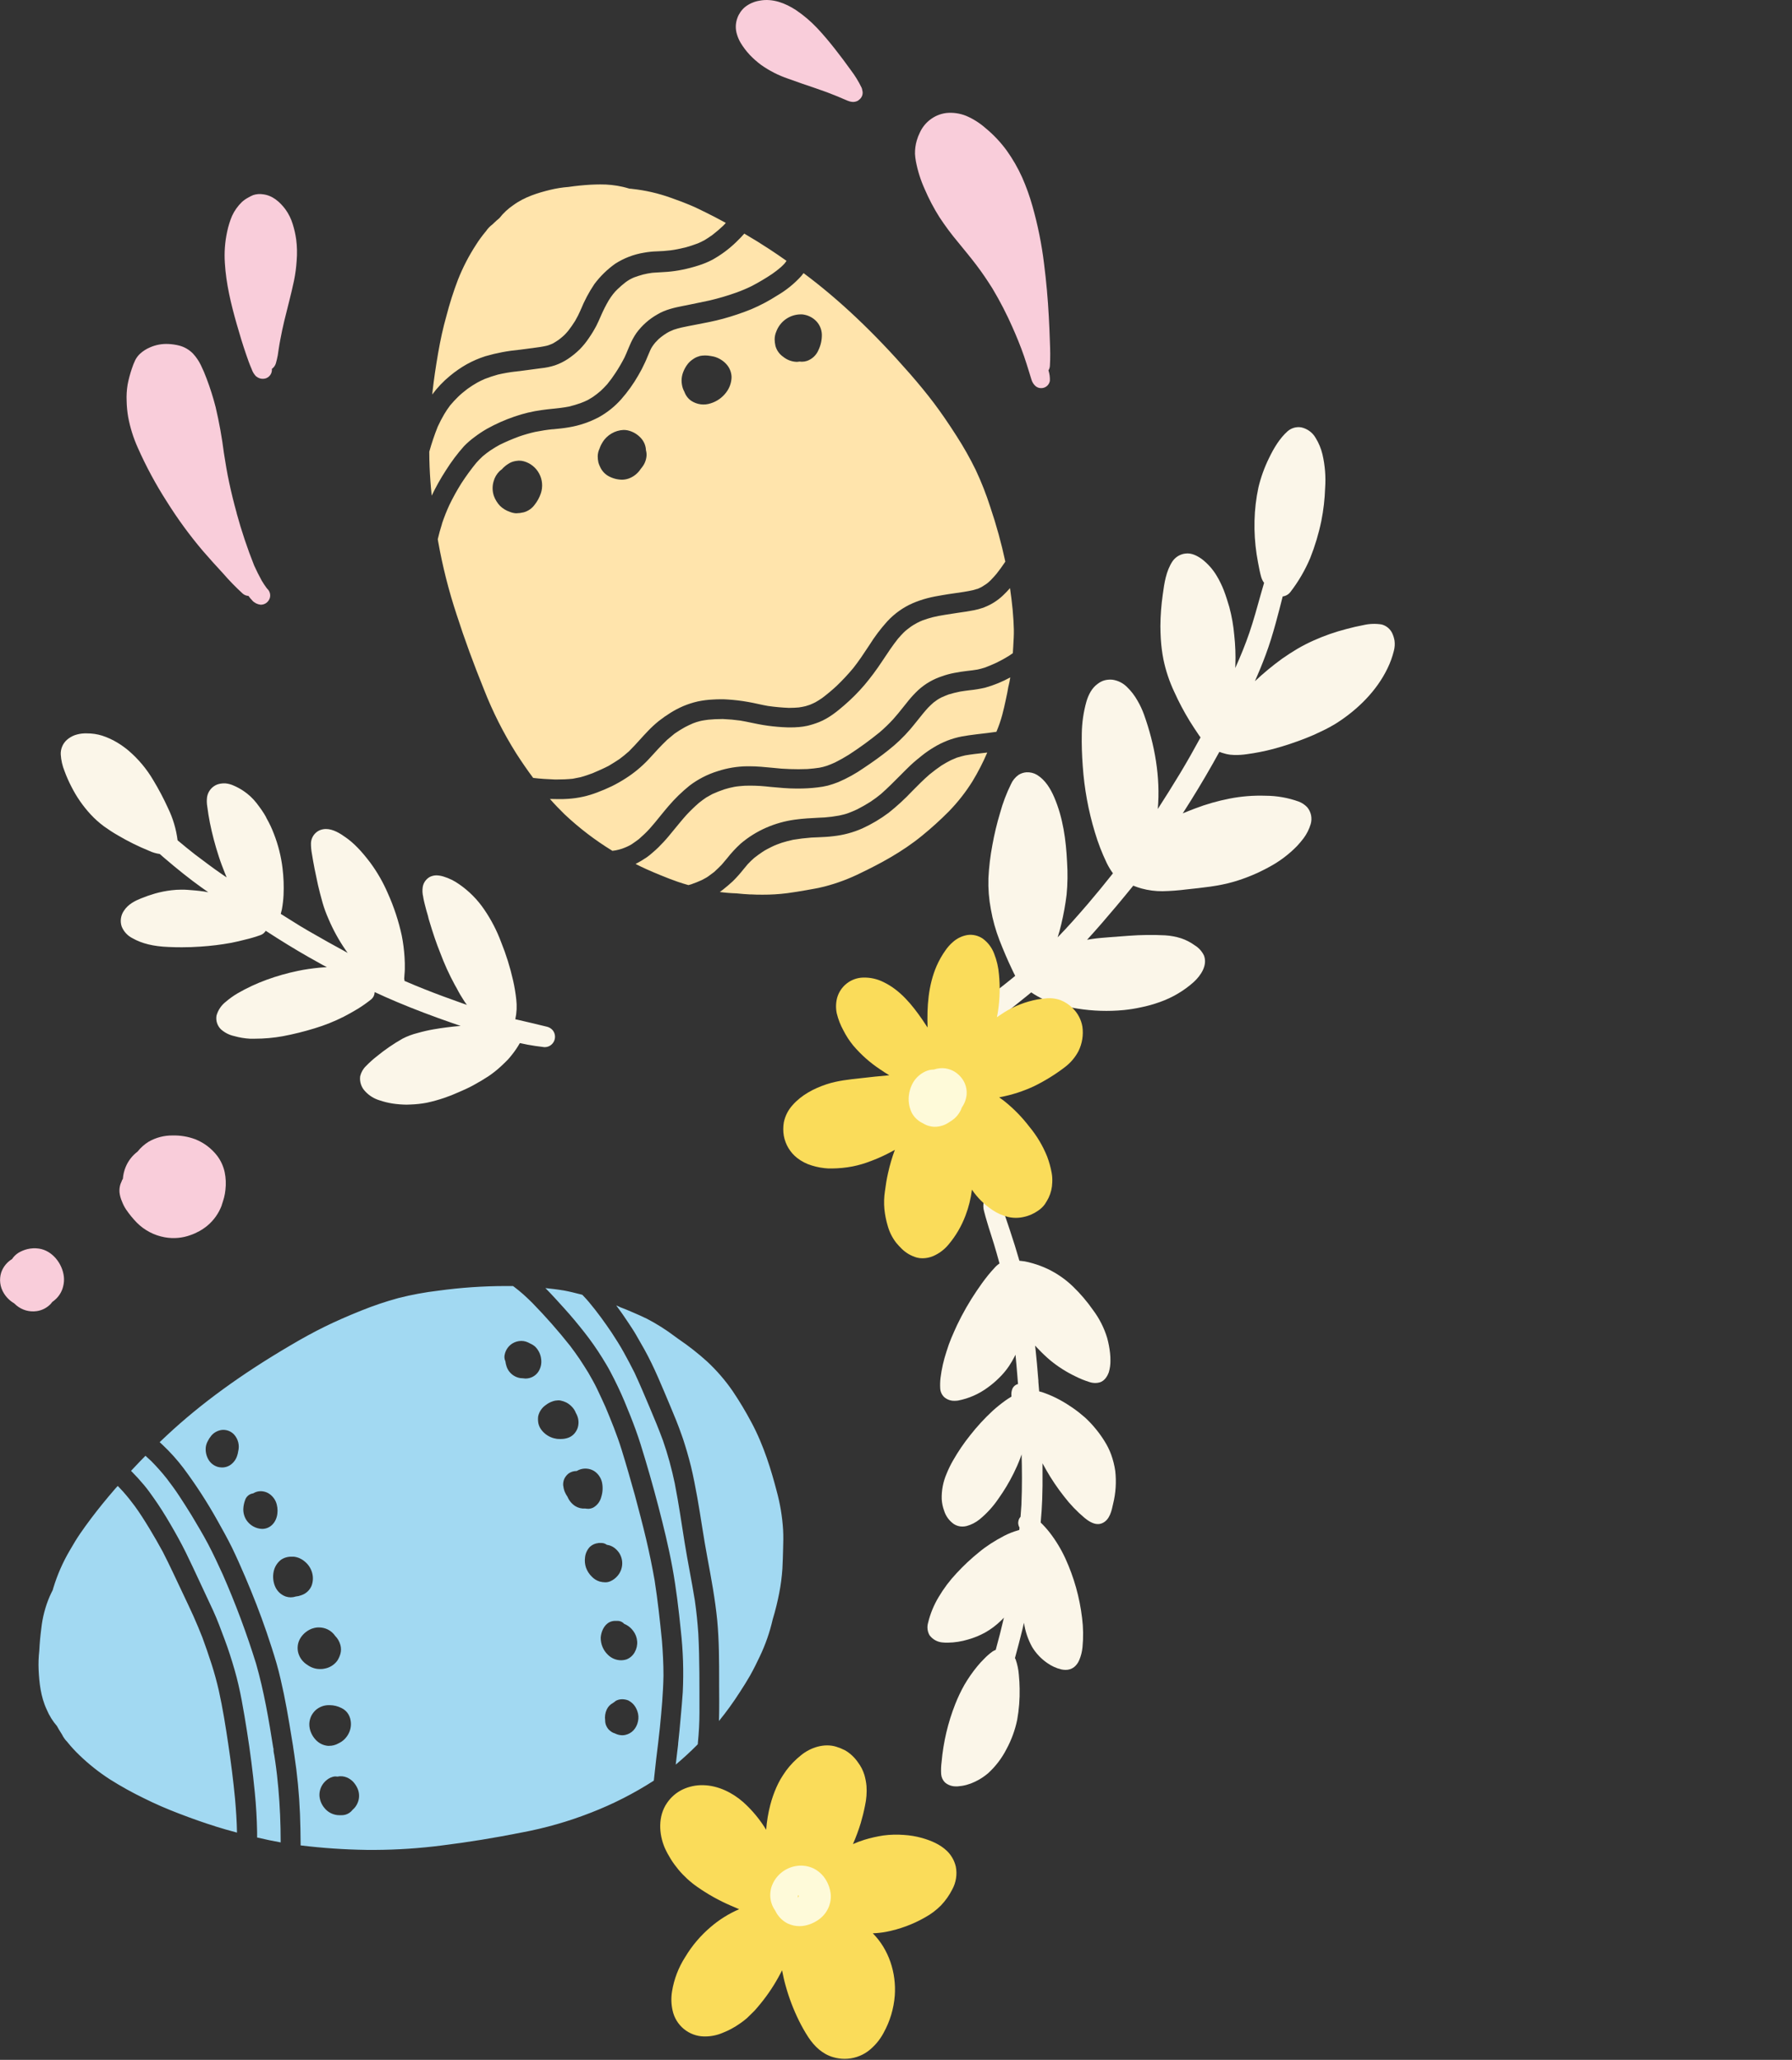
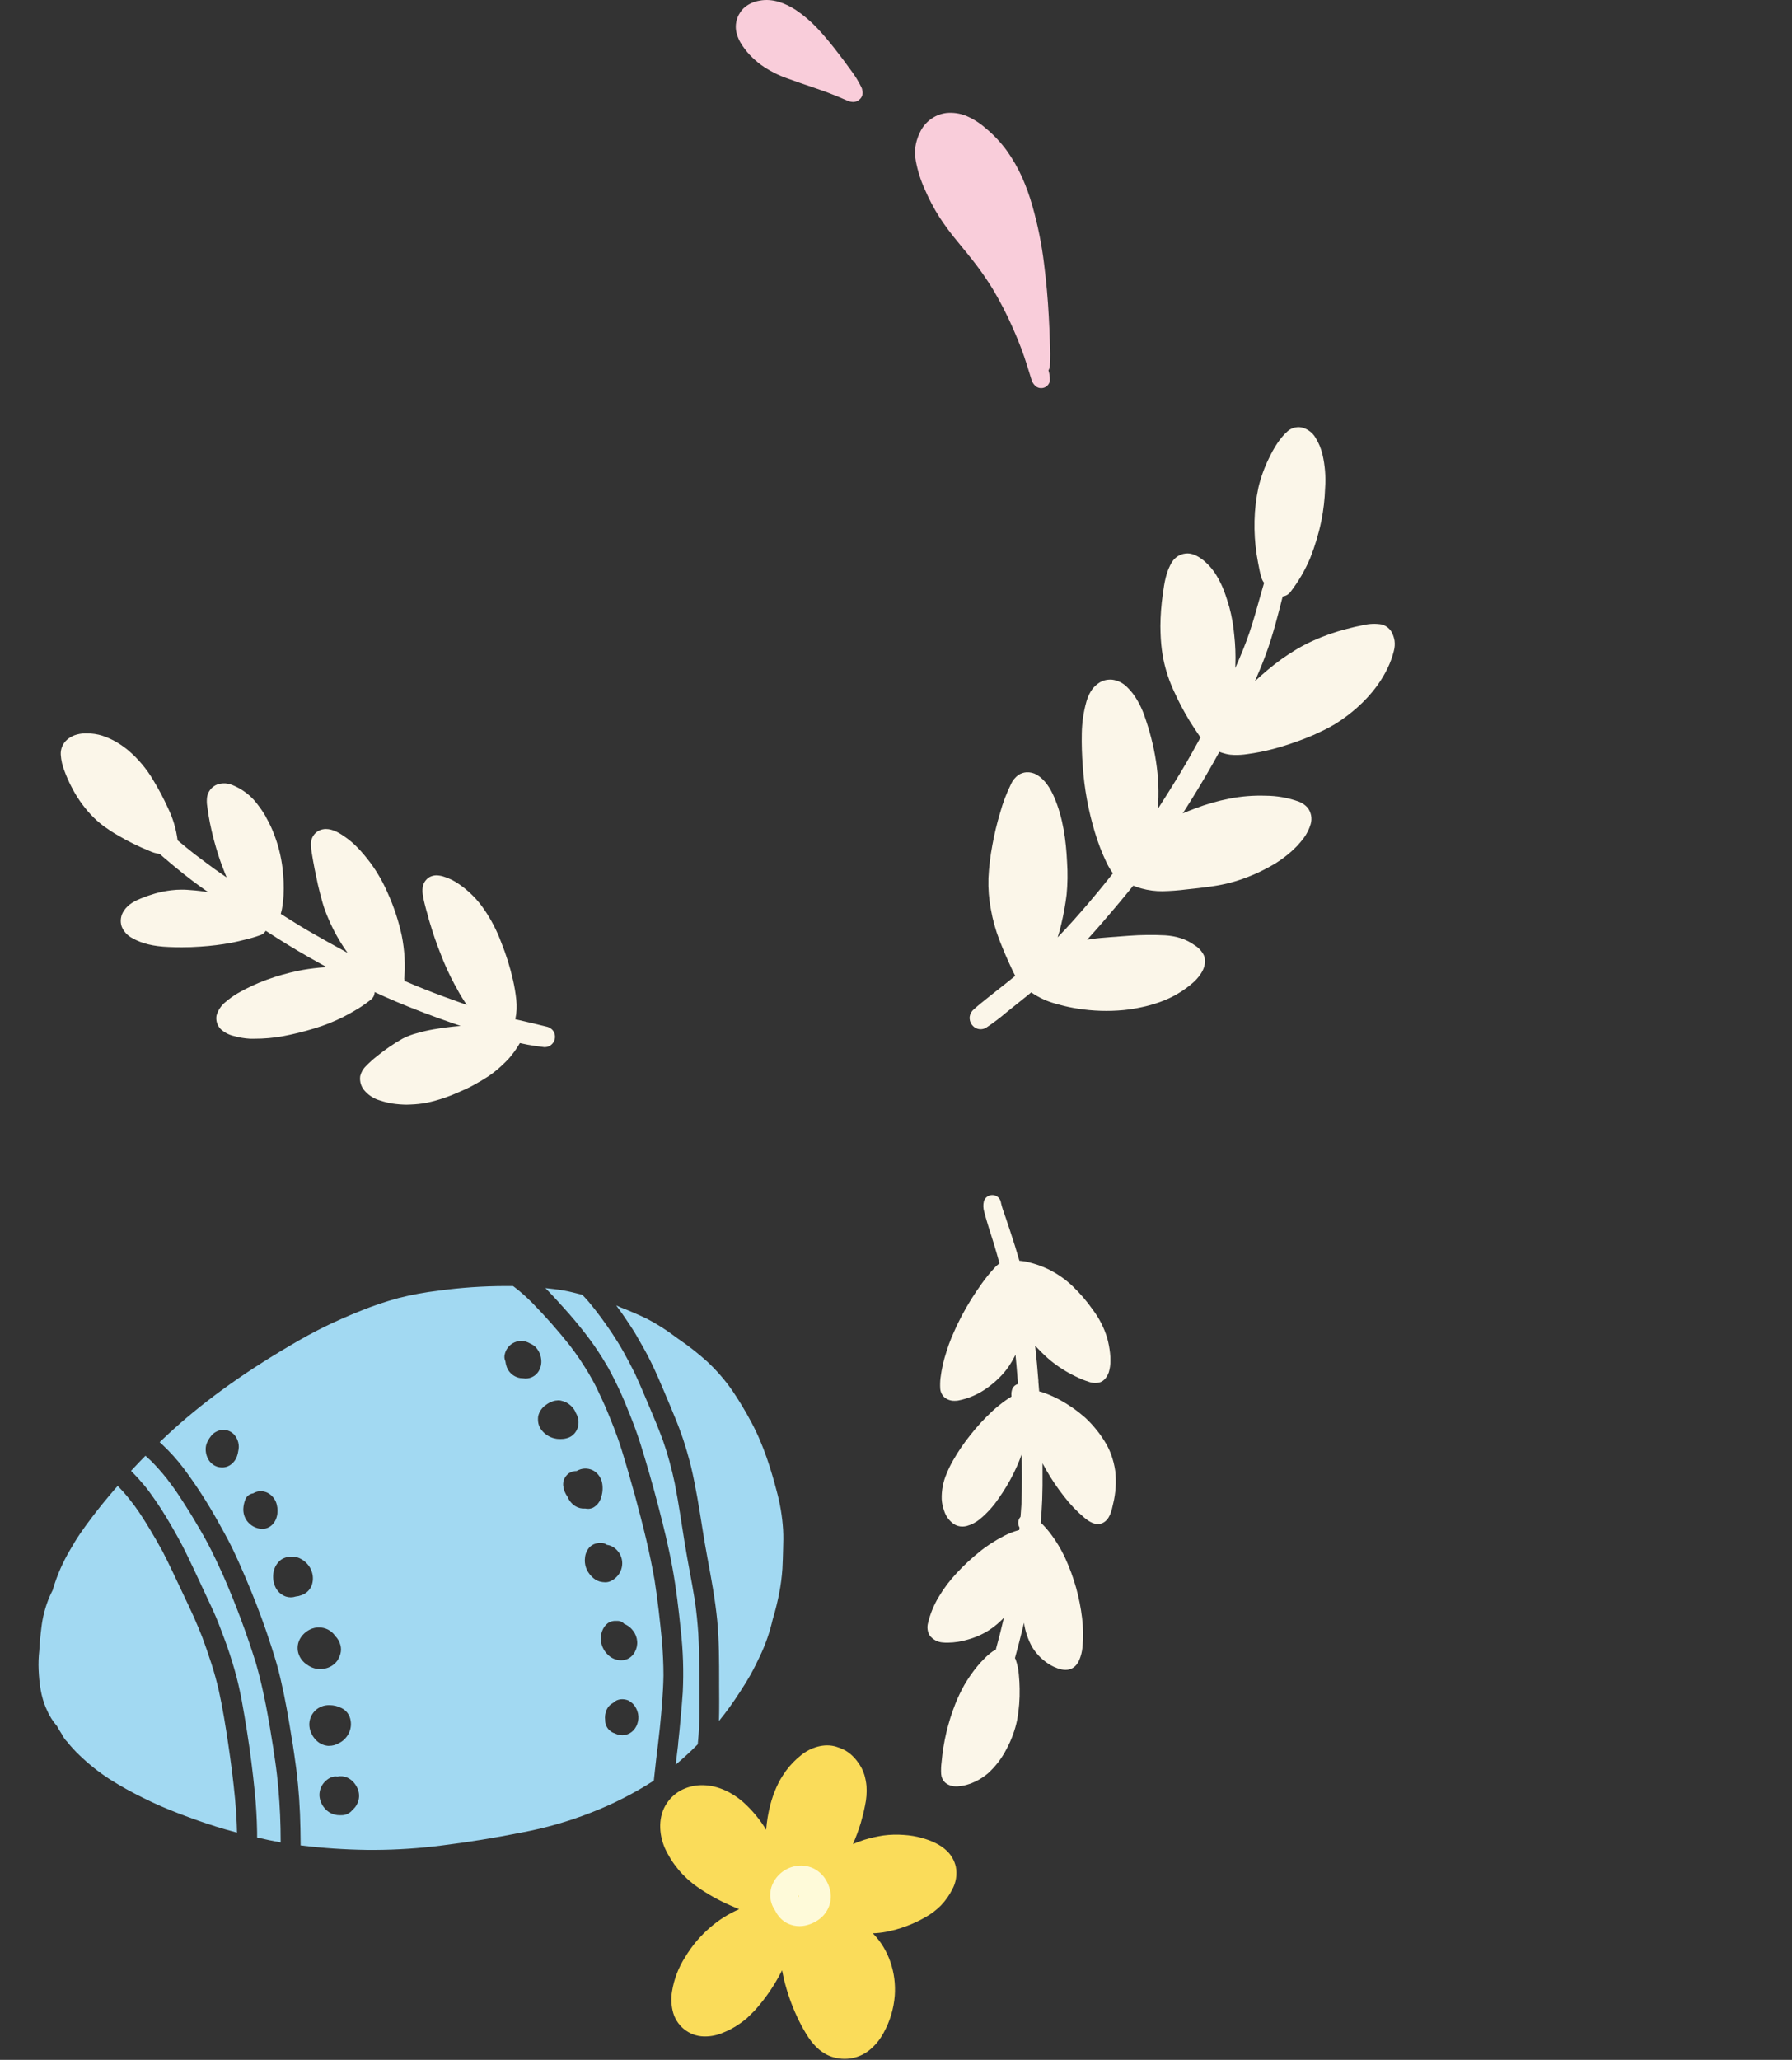
<svg xmlns="http://www.w3.org/2000/svg" width="114" height="131" viewBox="0 0 114 131" fill="none">
  <rect x="0" y="0" width="114" height="131" fill="#333333" stroke="none" />
-   <path fill-rule="evenodd" clip-rule="evenodd" d="M14.103 76.65C14.159 76.484 14.212 76.316 14.258 76.146C14.298 75.988 14.325 75.828 14.341 75.666C14.385 75.294 14.369 74.918 14.294 74.551C14.214 74.178 14.055 73.826 13.828 73.52C13.463 73.04 12.973 72.67 12.413 72.449C11.954 72.28 11.468 72.2 10.979 72.212C10.443 72.206 9.914 72.344 9.449 72.613C9.183 72.779 8.947 72.99 8.752 73.237C8.424 73.484 8.167 73.813 8.005 74.191C7.9 74.439 7.836 74.702 7.817 74.97C7.778 75.024 7.748 75.083 7.73 75.147C7.707 75.191 7.687 75.237 7.671 75.284C7.611 75.459 7.588 75.645 7.602 75.829C7.625 76.028 7.677 76.222 7.758 76.405C7.826 76.587 7.915 76.76 8.022 76.922C8.224 77.218 8.451 77.496 8.7 77.752C9.185 78.241 9.808 78.568 10.485 78.688C11.033 78.787 11.597 78.739 12.12 78.547C12.509 78.413 12.872 78.211 13.191 77.95C13.604 77.603 13.92 77.156 14.108 76.65H14.103ZM4.023 81.787C4.07 81.595 4.084 81.396 4.064 81.2C3.975 80.361 3.33 79.529 2.474 79.406C2.229 79.37 1.978 79.382 1.737 79.441C1.537 79.491 1.345 79.571 1.168 79.676C1.008 79.779 0.871 79.914 0.766 80.072C0.443 80.268 0.198 80.571 0.076 80.93C0.008 81.147 -0.012 81.376 0.016 81.602C0.045 81.828 0.121 82.044 0.241 82.238C0.403 82.507 0.631 82.731 0.902 82.888C0.946 82.934 0.993 82.978 1.042 83.017C1.22 83.165 1.426 83.274 1.648 83.338C1.87 83.401 2.103 83.416 2.332 83.384C2.676 83.336 2.994 83.171 3.233 82.916C3.267 82.878 3.299 82.838 3.329 82.796C3.385 82.759 3.438 82.718 3.484 82.676C3.756 82.447 3.945 82.135 4.023 81.787Z" fill="#F9CDDA" />
-   <path fill-rule="evenodd" clip-rule="evenodd" d="M35.265 49.574H35.386C35.735 49.576 36.084 49.56 36.432 49.526C36.587 49.499 36.752 49.466 36.924 49.429C37.213 49.351 37.489 49.251 37.701 49.173C38.069 49.017 38.404 48.869 38.721 48.705C38.978 48.549 39.197 48.417 39.397 48.281C39.613 48.123 39.82 47.954 40.018 47.775C40.256 47.541 40.484 47.288 40.705 47.045C40.873 46.861 41.045 46.67 41.222 46.488C41.433 46.266 41.659 46.057 41.896 45.864C42.139 45.672 42.393 45.494 42.656 45.331C42.915 45.169 43.186 45.027 43.467 44.906C43.766 44.78 44.075 44.681 44.391 44.609C44.706 44.543 45.025 44.502 45.346 44.488C45.511 44.477 45.677 44.472 45.839 44.472C46.001 44.472 46.15 44.472 46.294 44.486C46.731 44.513 47.165 44.565 47.596 44.642C47.812 44.679 48.031 44.726 48.242 44.773C48.453 44.82 48.646 44.86 48.849 44.896C49.288 44.959 49.729 45 50.171 45.018H50.216C50.428 45.018 50.623 45.008 50.816 44.991C50.971 44.969 51.106 44.943 51.248 44.909C51.34 44.882 51.428 44.854 51.518 44.823C51.641 44.773 51.754 44.721 51.863 44.667C52.003 44.589 52.144 44.5 52.295 44.397C52.619 44.154 52.93 43.894 53.227 43.618C53.597 43.264 53.947 42.889 54.275 42.496C54.637 42.041 54.953 41.561 55.297 41.04C55.635 40.497 56.021 39.985 56.45 39.511C56.907 39.018 57.46 38.625 58.075 38.357C58.371 38.231 58.677 38.127 58.988 38.045C59.321 37.958 59.656 37.898 59.983 37.844C60.225 37.8 60.473 37.766 60.714 37.731C61.104 37.677 61.508 37.619 61.898 37.532C61.985 37.509 62.069 37.484 62.154 37.456H62.174L62.201 37.445C62.285 37.41 62.368 37.372 62.449 37.329C62.544 37.273 62.639 37.211 62.741 37.142C62.844 37.074 62.926 36.986 63.018 36.907C63.145 36.776 63.269 36.64 63.397 36.489C63.599 36.232 63.782 35.979 63.955 35.719C63.703 34.545 63.384 33.386 62.999 32.249C62.74 31.439 62.429 30.647 62.067 29.878C61.706 29.14 61.302 28.425 60.857 27.735C60.337 26.92 59.878 26.256 59.417 25.641C58.976 25.057 58.469 24.436 57.864 23.744C55.582 21.135 53.377 19.05 51.12 17.37C51.074 17.432 51.026 17.493 50.976 17.552C50.533 18.041 50.018 18.458 49.449 18.79C48.925 19.127 48.375 19.419 47.802 19.663C47.214 19.901 46.612 20.104 46.001 20.271C45.429 20.427 44.839 20.538 44.268 20.647C43.958 20.706 43.658 20.764 43.353 20.83C43.186 20.869 43.024 20.915 42.859 20.97C42.763 21.007 42.67 21.049 42.572 21.095C42.474 21.14 42.365 21.215 42.243 21.296C42.12 21.377 41.997 21.48 41.9 21.564C41.827 21.636 41.757 21.707 41.688 21.784C41.62 21.86 41.555 21.954 41.502 22.029C41.449 22.104 41.41 22.185 41.368 22.272C41.303 22.414 41.242 22.559 41.183 22.704C41.134 22.824 41.086 22.942 41.028 23.061C40.901 23.342 40.758 23.616 40.601 23.881C40.291 24.422 39.926 24.93 39.514 25.397C39.107 25.854 38.626 26.239 38.091 26.535C37.502 26.846 36.868 27.061 36.213 27.172C35.871 27.233 35.52 27.268 35.18 27.3H35.135C34.813 27.332 34.474 27.383 34.036 27.469C33.696 27.547 33.361 27.643 33.031 27.757C32.608 27.912 32.193 28.089 31.789 28.287C31.601 28.389 31.408 28.506 31.183 28.655C31.037 28.758 30.872 28.878 30.717 29.011C30.572 29.144 30.433 29.285 30.302 29.432C29.963 29.847 29.647 30.281 29.354 30.731C29.072 31.179 28.816 31.643 28.585 32.12C28.409 32.503 28.253 32.896 28.119 33.297V33.313C28.006 33.67 27.918 33.991 27.849 34.292L27.863 34.374L27.874 34.443C28.154 36.02 28.548 37.575 29.052 39.096C29.553 40.655 30.139 42.245 30.784 43.836C31.339 45.257 32.028 46.623 32.84 47.913C33.21 48.487 33.562 48.997 33.918 49.472C34.384 49.53 34.85 49.555 35.274 49.572L35.265 49.574ZM47.743 56.885C47.433 56.869 47.142 56.846 46.846 56.815C46.493 56.804 46.141 56.775 45.791 56.727C45.858 56.679 45.923 56.632 45.986 56.583C46.209 56.409 46.409 56.236 46.608 56.054C46.855 55.812 47.085 55.554 47.299 55.282C47.389 55.171 47.481 55.061 47.574 54.953C47.703 54.815 47.84 54.683 47.983 54.559C48.152 54.426 48.323 54.301 48.508 54.177C48.693 54.052 48.896 53.954 49.11 53.846C49.325 53.739 49.527 53.67 49.732 53.597C49.979 53.52 50.218 53.458 50.462 53.405C50.827 53.344 51.206 53.299 51.622 53.266L52.032 53.249C52.351 53.235 52.68 53.222 53.002 53.18C53.645 53.112 54.274 52.944 54.866 52.681C55.456 52.411 56.016 52.078 56.535 51.688C57.07 51.263 57.573 50.8 58.041 50.302C58.389 49.95 58.748 49.586 59.128 49.257C59.388 49.045 59.636 48.858 59.892 48.685C60.096 48.557 60.295 48.445 60.5 48.342C60.621 48.291 60.74 48.241 60.865 48.186C61.053 48.127 61.23 48.08 61.405 48.039C61.798 47.972 62.201 47.926 62.591 47.884L62.806 47.859C62.535 48.49 62.22 49.102 61.864 49.689C61.431 50.382 60.925 51.026 60.355 51.61C59.821 52.148 59.258 52.658 58.67 53.137C57.377 54.2 55.91 54.964 54.774 55.51C54.033 55.881 53.255 56.172 52.453 56.38C52.066 56.478 51.676 56.547 51.293 56.612C50.909 56.678 50.487 56.751 50.078 56.804C49.563 56.869 49.044 56.901 48.525 56.899C48.281 56.899 48.017 56.899 47.74 56.88L47.743 56.885ZM43.792 56.288C43.555 56.221 43.325 56.152 43.125 56.082C42.78 55.965 42.44 55.831 42.004 55.653C41.41 55.41 40.896 55.185 40.433 54.944C40.672 54.822 40.904 54.685 41.126 54.534C41.263 54.438 41.394 54.334 41.517 54.222C41.639 54.117 41.764 54.008 41.879 53.894C42.097 53.675 42.328 53.436 42.539 53.179C42.647 53.051 42.752 52.922 42.858 52.791C43.119 52.479 43.389 52.139 43.672 51.825C43.923 51.556 44.188 51.3 44.466 51.058C44.621 50.933 44.776 50.823 44.932 50.715C45.061 50.639 45.188 50.569 45.32 50.498C45.569 50.386 45.816 50.288 46.074 50.201C46.289 50.135 46.493 50.084 46.695 50.045C46.897 50.006 47.093 49.992 47.358 49.971C47.475 49.971 47.591 49.964 47.708 49.964C47.92 49.964 48.139 49.971 48.376 49.985C48.612 49.999 48.806 50.024 49.02 50.045C49.562 50.095 50.123 50.149 50.676 50.149H50.763C51.178 50.15 51.593 50.127 52.006 50.077C52.228 50.053 52.449 50.014 52.666 49.961C52.889 49.9 53.108 49.827 53.323 49.742C53.898 49.497 54.446 49.193 54.959 48.835C55.532 48.453 56.046 48.085 56.512 47.711C57.017 47.315 57.482 46.871 57.901 46.385C58.067 46.19 58.23 45.986 58.387 45.791C58.595 45.529 58.811 45.258 59.038 45.011C59.153 44.893 59.268 44.785 59.389 44.678C59.471 44.614 59.555 44.555 59.642 44.495C59.729 44.436 59.816 44.396 59.906 44.347C60.048 44.283 60.192 44.224 60.349 44.165C60.581 44.095 60.815 44.034 61.084 43.981C61.28 43.948 61.48 43.923 61.673 43.898C62.009 43.865 62.342 43.81 62.671 43.734C63.227 43.578 63.763 43.358 64.27 43.081C64.242 43.262 64.206 43.44 64.164 43.61L64.144 43.691C64.107 43.933 64.055 44.176 64.004 44.411L63.978 44.534C63.917 44.815 63.846 45.142 63.76 45.461C63.661 45.828 63.536 46.189 63.388 46.54C63.026 46.594 62.656 46.638 62.3 46.678L62.136 46.697C61.777 46.741 61.481 46.783 61.203 46.833C60.881 46.894 60.564 46.985 60.257 47.104C59.967 47.219 59.686 47.358 59.419 47.52C59.156 47.676 58.904 47.849 58.665 48.039C58.438 48.219 58.174 48.434 57.929 48.663C57.713 48.867 57.51 49.072 57.339 49.245L57.3 49.284C56.896 49.692 56.477 50.113 56.038 50.5C55.827 50.674 55.607 50.837 55.378 50.988C55.106 51.161 54.822 51.323 54.538 51.468C54.339 51.562 54.15 51.64 53.959 51.712C53.767 51.783 53.579 51.824 53.382 51.867C53.077 51.924 52.769 51.964 52.459 51.987L52.138 52.002C51.617 52.028 51.078 52.054 50.552 52.129C49.93 52.215 49.323 52.385 48.747 52.636C48.155 52.894 47.604 53.238 47.113 53.657C46.8 53.945 46.51 54.258 46.248 54.593C46.133 54.732 46.018 54.87 45.898 55.006C45.743 55.162 45.595 55.307 45.432 55.455C45.308 55.552 45.183 55.644 45.054 55.736C44.925 55.828 44.784 55.892 44.643 55.971C44.427 56.069 44.208 56.158 43.972 56.239L43.787 56.291L43.792 56.288ZM38.951 54.105C37.863 53.439 36.847 52.663 35.917 51.788C35.607 51.484 35.296 51.164 34.985 50.812C35.167 50.812 35.347 50.821 35.528 50.821C35.731 50.821 35.934 50.821 36.13 50.804C36.777 50.764 37.414 50.623 38.018 50.386C38.313 50.276 38.619 50.146 38.925 49.999C39.23 49.848 39.527 49.679 39.813 49.494C40.34 49.157 40.824 48.756 41.253 48.3C41.378 48.17 41.497 48.038 41.617 47.905C41.705 47.807 41.792 47.711 41.882 47.615C42.064 47.422 42.254 47.23 42.446 47.046C42.602 46.914 42.757 46.788 42.912 46.658C43.126 46.509 43.347 46.371 43.574 46.245C43.757 46.15 43.924 46.07 44.084 46.003C44.244 45.936 44.362 45.907 44.509 45.866C44.657 45.825 44.852 45.799 45.047 45.772C45.334 45.743 45.623 45.729 45.912 45.729H46.008C46.376 45.744 46.741 45.777 47.096 45.827C47.332 45.866 47.571 45.916 47.801 45.964C47.947 45.995 48.093 46.025 48.239 46.053C48.642 46.131 49.049 46.187 49.458 46.221C49.651 46.239 49.858 46.251 50.105 46.259C50.193 46.259 50.283 46.259 50.373 46.259C50.497 46.26 50.621 46.254 50.745 46.242H50.794C50.985 46.227 51.175 46.199 51.363 46.158C51.617 46.097 51.867 46.019 52.11 45.922C52.731 45.674 53.258 45.242 53.705 44.856C54.166 44.459 54.597 44.027 54.993 43.565C55.39 43.093 55.759 42.598 56.099 42.083L56.177 41.966C56.475 41.517 56.782 41.053 57.126 40.621C57.252 40.473 57.374 40.342 57.497 40.218C57.62 40.095 57.755 39.999 57.892 39.894C58.028 39.79 58.185 39.701 58.33 39.621C58.474 39.542 58.578 39.503 58.698 39.451C58.894 39.38 59.102 39.314 59.335 39.253C59.568 39.193 59.849 39.144 60.135 39.097C60.394 39.054 60.655 39.016 60.911 38.977C61.259 38.928 61.618 38.876 61.969 38.807C62.149 38.772 62.326 38.724 62.499 38.664L62.541 38.653C62.576 38.642 62.61 38.628 62.642 38.611C63.073 38.441 63.467 38.19 63.804 37.87C63.961 37.722 64.111 37.566 64.253 37.403C64.32 37.844 64.374 38.307 64.421 38.781C64.466 39.283 64.489 39.668 64.497 40.028C64.504 40.389 64.481 40.728 64.461 41.07V41.092L64.453 41.206L64.434 41.517V41.539C64.341 41.605 64.251 41.666 64.158 41.726C63.912 41.878 63.658 42.017 63.398 42.143C63.131 42.267 62.89 42.367 62.66 42.454C62.502 42.504 62.344 42.546 62.185 42.581C61.977 42.617 61.769 42.643 61.52 42.67C61.272 42.696 60.977 42.743 60.706 42.796C60.439 42.846 60.175 42.918 59.919 43.01C59.649 43.099 59.389 43.215 59.142 43.356C58.883 43.505 58.641 43.681 58.42 43.883C58.205 44.084 58.003 44.3 57.816 44.528C57.688 44.684 57.564 44.84 57.44 44.996C57.242 45.244 57.039 45.5 56.818 45.743C56.55 46.034 56.265 46.31 55.964 46.568C55.335 47.08 54.678 47.558 53.997 47.999C53.699 48.184 53.416 48.344 53.127 48.487C52.944 48.571 52.773 48.643 52.602 48.702C52.431 48.761 52.282 48.793 52.136 48.822C51.896 48.86 51.639 48.888 51.36 48.908C51.175 48.916 50.984 48.92 50.793 48.92C50.451 48.92 50.097 48.908 49.713 48.883L49.135 48.828C48.657 48.782 48.161 48.733 47.672 48.733H47.517C46.883 48.742 46.255 48.847 45.653 49.045C45.011 49.243 44.41 49.552 43.874 49.957C43.378 50.356 42.92 50.801 42.508 51.287C42.328 51.496 42.151 51.715 41.98 51.925C41.769 52.185 41.552 52.455 41.326 52.705C41.101 52.954 40.884 53.152 40.64 53.367C40.484 53.481 40.342 53.587 40.189 53.689C40.09 53.748 39.993 53.801 39.896 53.844C39.798 53.888 39.683 53.935 39.568 53.975C39.453 54.016 39.304 54.052 39.175 54.078C39.1 54.091 39.027 54.1 38.954 54.11L38.951 54.105ZM27.498 25.077C27.506 24.999 27.514 24.921 27.523 24.846C27.601 24.145 27.712 23.384 27.872 22.454C28.015 21.637 28.183 20.847 28.396 20.105C28.599 19.315 28.847 18.537 29.139 17.775C29.444 17.008 29.824 16.273 30.273 15.581C30.458 15.287 30.663 15.006 30.886 14.739L30.911 14.71L30.922 14.696C31.027 14.539 31.158 14.401 31.309 14.287C31.399 14.198 31.492 14.113 31.587 14.028C31.647 13.974 31.708 13.922 31.77 13.872C32.02 13.552 32.319 13.273 32.655 13.046C33.376 12.517 34.243 12.259 34.995 12.075C35.38 11.981 35.772 11.919 36.167 11.889C36.626 11.822 37.1 11.774 37.577 11.746C37.792 11.736 37.99 11.729 38.181 11.729C38.666 11.724 39.15 11.776 39.622 11.884C39.762 11.917 39.907 11.956 40.051 12C40.104 12 40.157 12 40.206 12.012C41.044 12.101 41.868 12.289 42.661 12.573C43.145 12.739 43.51 12.885 43.846 13.021C44.181 13.157 44.517 13.323 44.913 13.518C45.309 13.713 45.741 13.939 46.174 14.176C46.122 14.236 46.067 14.29 46.019 14.345C45.796 14.556 45.563 14.755 45.32 14.942C45.148 15.065 44.981 15.176 44.812 15.277C44.666 15.355 44.531 15.421 44.397 15.477C44.144 15.573 43.888 15.658 43.636 15.728C43.277 15.815 42.956 15.884 42.654 15.921C42.353 15.959 42.083 15.974 41.812 15.984C41.528 15.991 41.243 16.02 40.963 16.071C40.314 16.177 39.693 16.416 39.139 16.771C38.631 17.132 38.182 17.57 37.809 18.071C37.466 18.581 37.177 19.126 36.946 19.696V19.674L36.938 19.696V19.715C36.836 19.952 36.719 20.183 36.589 20.405C36.452 20.625 36.304 20.837 36.146 21.04C36.06 21.142 35.98 21.23 35.9 21.31C35.821 21.389 35.708 21.478 35.604 21.562C35.5 21.647 35.374 21.718 35.262 21.79C35.15 21.862 35.082 21.881 34.99 21.919C34.898 21.959 34.835 21.973 34.755 21.994C34.493 22.054 34.221 22.09 33.959 22.124L33.887 22.135L33.761 22.15C33.496 22.186 33.23 22.222 32.965 22.255L33.008 22.245H33.053C32.316 22.31 31.588 22.447 30.878 22.654C30.466 22.786 30.067 22.958 29.688 23.168C29.311 23.382 28.954 23.629 28.621 23.907C28.201 24.252 27.824 24.647 27.501 25.085L27.498 25.077ZM27.464 31.53C27.397 30.887 27.354 30.283 27.329 29.688C27.316 29.376 27.31 29.064 27.309 28.726C27.46 28.184 27.64 27.652 27.849 27.13C27.974 26.858 28.113 26.592 28.264 26.334C28.378 26.144 28.502 25.96 28.635 25.783C28.791 25.595 28.963 25.414 29.134 25.244C29.305 25.074 29.511 24.907 29.735 24.734C29.935 24.59 30.142 24.456 30.356 24.335C30.523 24.244 30.681 24.168 30.841 24.099C31.113 23.993 31.391 23.901 31.674 23.823C32.046 23.736 32.423 23.671 32.803 23.627L32.714 23.641C33.317 23.569 33.914 23.485 34.423 23.418C34.725 23.388 35.023 23.326 35.312 23.232C35.599 23.132 35.873 22.996 36.127 22.828C36.394 22.65 36.643 22.448 36.873 22.224C37.091 22.003 37.288 21.762 37.46 21.503C37.634 21.253 37.792 20.993 37.934 20.724C38.036 20.526 38.126 20.318 38.215 20.117L38.252 20.03C38.39 19.716 38.546 19.41 38.718 19.114C38.811 18.959 38.903 18.832 39.002 18.703C39.102 18.573 39.184 18.492 39.287 18.391C39.451 18.234 39.623 18.085 39.803 17.945C39.886 17.884 39.972 17.83 40.063 17.775C40.155 17.721 40.242 17.686 40.332 17.644C40.498 17.582 40.68 17.523 40.918 17.457C41.096 17.414 41.276 17.379 41.457 17.354L41.584 17.342C41.715 17.331 41.848 17.326 41.98 17.318C42.136 17.311 42.291 17.303 42.446 17.289C42.773 17.263 43.099 17.216 43.42 17.15C43.767 17.079 44.11 16.989 44.447 16.88C44.744 16.787 45.032 16.668 45.308 16.525C45.872 16.213 46.392 15.826 46.853 15.376C47.033 15.202 47.2 15.028 47.349 14.858C47.939 15.202 48.472 15.533 48.978 15.867C49.304 16.08 49.651 16.317 50.036 16.59C49.999 16.643 49.962 16.693 49.923 16.746C49.843 16.83 49.767 16.913 49.68 16.989C49.5 17.144 49.313 17.289 49.118 17.424C48.7 17.703 48.267 17.96 47.821 18.193C47.49 18.355 47.151 18.497 46.804 18.62C46.261 18.813 45.708 18.975 45.148 19.107C44.649 19.216 44.139 19.314 43.647 19.419L43.492 19.448C42.901 19.564 42.328 19.691 41.823 19.994C41.295 20.291 40.836 20.699 40.478 21.19C40.314 21.432 40.175 21.69 40.062 21.96C40.022 22.052 39.983 22.144 39.944 22.238C39.877 22.401 39.807 22.57 39.73 22.732C39.556 23.071 39.365 23.4 39.155 23.717C38.993 23.966 38.818 24.205 38.63 24.434C38.499 24.579 38.358 24.724 38.207 24.865C38.047 25.003 37.88 25.132 37.707 25.252C37.606 25.317 37.504 25.379 37.396 25.439C37.245 25.513 37.089 25.58 36.93 25.638C36.693 25.721 36.455 25.794 36.203 25.855C35.854 25.925 35.495 25.963 35.148 25.998C34.931 26.02 34.704 26.044 34.484 26.076C33.883 26.156 33.292 26.297 32.719 26.496C32.114 26.703 31.529 26.964 30.97 27.275C30.701 27.431 30.441 27.603 30.193 27.791C29.952 27.967 29.726 28.163 29.517 28.378C29.09 28.858 28.704 29.373 28.362 29.918C28.025 30.437 27.723 30.978 27.456 31.537L27.464 31.53ZM32.955 29.296H33.008C33.113 29.294 33.218 29.307 33.319 29.335C33.527 29.392 33.722 29.491 33.891 29.626C34.06 29.761 34.199 29.93 34.301 30.121C34.403 30.312 34.465 30.522 34.483 30.738C34.501 30.955 34.475 31.172 34.406 31.378C34.318 31.637 34.186 31.88 34.016 32.095C33.845 32.331 33.6 32.503 33.32 32.581C33.161 32.62 32.999 32.641 32.836 32.644C32.694 32.636 32.556 32.604 32.425 32.549C32.199 32.472 31.991 32.346 31.818 32.181C31.64 31.996 31.503 31.775 31.416 31.534C31.317 31.236 31.312 30.916 31.4 30.615C31.465 30.372 31.593 30.151 31.77 29.973C31.819 29.927 31.871 29.885 31.925 29.847C31.973 29.79 32.026 29.736 32.081 29.691C32.153 29.623 32.233 29.563 32.318 29.511C32.389 29.461 32.466 29.42 32.547 29.388C32.677 29.339 32.814 29.31 32.954 29.302L32.955 29.296ZM38.327 28.131C38.47 27.9 38.667 27.707 38.902 27.57C39.136 27.432 39.401 27.354 39.672 27.343C39.759 27.343 39.846 27.352 39.931 27.369C40.266 27.444 40.568 27.624 40.794 27.884C40.977 28.092 41.082 28.357 41.093 28.635C41.135 28.783 41.144 28.939 41.118 29.09C41.092 29.255 41.036 29.414 40.953 29.558C40.895 29.652 40.83 29.741 40.758 29.825C40.577 30.106 40.309 30.319 39.995 30.433C39.854 30.482 39.706 30.508 39.557 30.508C39.247 30.5 38.945 30.415 38.676 30.26C38.451 30.123 38.274 29.92 38.17 29.678C38.127 29.592 38.093 29.503 38.067 29.41C38.038 29.28 38.024 29.147 38.025 29.014C38.028 28.845 38.068 28.678 38.142 28.526C38.187 28.389 38.249 28.259 38.327 28.138V28.131ZM44.489 22.645C44.611 22.62 44.734 22.607 44.859 22.606C44.916 22.606 44.974 22.609 45.031 22.615C45.162 22.631 45.289 22.651 45.416 22.679C45.708 22.756 45.973 22.913 46.182 23.131C46.401 23.357 46.529 23.657 46.539 23.973C46.534 24.334 46.411 24.682 46.19 24.966C45.945 25.289 45.606 25.528 45.219 25.648C45.014 25.718 44.795 25.741 44.58 25.714C44.364 25.687 44.158 25.611 43.976 25.492C43.775 25.353 43.623 25.154 43.541 24.923C43.504 24.854 43.471 24.782 43.444 24.709C43.389 24.546 43.361 24.375 43.36 24.202C43.36 24.02 43.394 23.84 43.459 23.671C43.53 23.481 43.63 23.304 43.754 23.145C43.852 23.023 43.97 22.917 44.102 22.833C44.22 22.748 44.353 22.687 44.494 22.654L44.489 22.645ZM50.914 19.994H51.029C51.348 20.024 51.648 20.159 51.882 20.379C52.123 20.606 52.266 20.919 52.282 21.251C52.293 21.6 52.219 21.946 52.068 22.261C52.002 22.421 51.902 22.565 51.777 22.684C51.651 22.803 51.502 22.894 51.339 22.952C51.234 22.986 51.124 23.004 51.013 23.005C50.965 23.005 50.918 23.001 50.87 22.994C50.819 23.003 50.767 23.009 50.715 23.012H50.667C50.358 22.999 50.062 22.885 49.822 22.69C49.585 22.526 49.412 22.285 49.333 22.007C49.3 21.868 49.283 21.727 49.28 21.584C49.281 21.409 49.318 21.236 49.388 21.076C49.506 20.765 49.713 20.495 49.984 20.302C50.254 20.11 50.576 20.002 50.908 19.994H50.914Z" fill="#FFE4AC" />
  <path fill-rule="evenodd" clip-rule="evenodd" d="M23.284 117.648C23.471 117.648 23.659 117.648 23.848 117.648C25.28 117.641 26.711 117.546 28.131 117.362C29.779 117.158 31.475 116.882 33.17 116.544C34.689 116.262 36.178 115.835 37.616 115.27C39.006 114.73 40.338 114.051 41.593 113.243C41.642 112.775 41.692 112.307 41.748 111.84C41.826 111.182 41.914 110.528 41.979 109.87C42.088 108.77 42.189 107.664 42.208 106.56C42.208 105.818 42.169 105.082 42.11 104.345C41.983 103.06 41.843 101.778 41.644 100.504C41.489 99.622 41.308 98.744 41.102 97.872C40.881 96.937 40.636 96.021 40.392 95.103C40.121 94.129 39.843 93.159 39.544 92.194C39.244 91.228 38.871 90.322 38.484 89.398L38.515 89.473C38.338 89.078 38.158 88.693 37.968 88.294C37.804 87.954 37.614 87.628 37.428 87.301C37.248 87.009 37.066 86.722 36.878 86.438C36.69 86.155 36.477 85.872 36.271 85.593C35.517 84.642 34.714 83.73 33.866 82.862C33.676 82.674 33.484 82.489 33.285 82.311C33.086 82.133 32.892 81.982 32.69 81.826L32.723 81.851C32.692 81.831 32.664 81.809 32.634 81.787H32.387H32.178C30.742 81.789 29.309 81.887 27.887 82.082C27.033 82.183 26.186 82.339 25.352 82.55C24.55 82.768 23.762 83.034 22.991 83.345C22.099 83.702 21.329 84.042 20.636 84.383C19.943 84.725 19.252 85.101 18.461 85.57C15.337 87.404 12.777 89.268 10.632 91.269C10.477 91.409 10.321 91.559 10.157 91.715L10.36 91.905C10.836 92.355 11.275 92.844 11.671 93.366C12.469 94.436 13.196 95.558 13.846 96.725C14.157 97.28 14.467 97.835 14.752 98.409C15.047 99.021 15.325 99.642 15.592 100.269C16.088 101.432 16.552 102.608 16.962 103.811C17.184 104.466 17.4 105.123 17.593 105.787C17.785 106.451 17.918 107.082 18.059 107.734C18.189 108.358 18.298 108.982 18.404 109.605C18.483 110.07 18.56 110.535 18.634 110.999C18.641 111.029 18.646 111.059 18.649 111.09C18.649 111.09 18.649 111.107 18.649 111.113C18.649 111.119 18.658 111.168 18.662 111.194L18.722 111.59C18.912 112.84 19.033 114.099 19.084 115.362C19.11 115.986 19.118 116.625 19.124 117.256C19.124 117.291 19.124 117.327 19.124 117.361C20.51 117.531 21.904 117.626 23.3 117.646L23.284 117.648ZM13.692 116.146C13.006 115.931 12.273 115.678 11.384 115.335C10.607 115.038 9.851 114.712 9.153 114.361C8.411 114.002 7.69 113.602 6.993 113.162C6.289 112.708 5.632 112.185 5.031 111.603C4.776 111.358 4.536 111.097 4.313 110.823L4.29 110.793L4.279 110.778C4.142 110.642 4.029 110.484 3.946 110.31C3.876 110.202 3.808 110.093 3.743 109.983C3.701 109.911 3.66 109.839 3.622 109.769C3.351 109.457 3.132 109.104 2.972 108.723C2.586 107.904 2.495 106.986 2.457 106.197C2.439 105.79 2.453 105.383 2.499 104.979C2.522 104.504 2.567 104.023 2.629 103.551C2.705 102.856 2.883 102.176 3.157 101.533C3.219 101.393 3.286 101.256 3.353 101.126C3.367 101.073 3.382 101.02 3.398 100.97C3.648 100.15 3.993 99.363 4.426 98.624C4.676 98.184 4.892 97.835 5.099 97.532C5.306 97.23 5.531 96.918 5.8 96.561C6.252 95.961 6.753 95.343 7.333 94.673L7.488 94.501L7.555 94.565L7.906 94.942L7.848 94.882C7.973 95.028 8.105 95.172 8.221 95.323L8.572 95.78C8.728 95.998 8.883 96.216 9.026 96.441C9.197 96.706 9.363 96.971 9.526 97.242C9.815 97.719 10.092 98.204 10.359 98.695C10.815 99.581 11.227 100.49 11.657 101.39C11.878 101.858 12.095 102.311 12.305 102.777C12.515 103.244 12.695 103.685 12.878 104.145L12.849 104.065C13.063 104.645 13.266 105.231 13.456 105.821C13.636 106.381 13.79 106.947 13.922 107.521C14.169 108.642 14.352 109.78 14.52 110.915C14.688 112.05 14.842 113.227 14.952 114.392C15.014 115.106 15.065 115.827 15.076 116.547C14.578 116.414 14.124 116.285 13.692 116.149V116.146ZM16.356 116.862V116.514C16.341 115.672 16.294 114.833 16.21 113.996C16.083 112.697 15.917 111.402 15.713 110.11C15.5 108.795 15.294 107.472 14.921 106.189C14.736 105.551 14.534 104.914 14.3 104.29C14.065 103.666 13.834 103.022 13.549 102.406C13.265 101.791 12.979 101.179 12.69 100.567C12.401 99.954 12.119 99.333 11.817 98.725C11.516 98.117 11.171 97.496 10.82 96.898C10.491 96.333 10.144 95.781 9.767 95.25C9.58 94.986 9.392 94.719 9.183 94.47C9.048 94.314 8.917 94.158 8.776 94.002L8.426 93.634C8.397 93.602 8.367 93.57 8.336 93.541C8.529 93.332 8.718 93.131 8.908 92.936C9.023 92.816 9.138 92.699 9.254 92.582C9.377 92.692 9.498 92.805 9.618 92.917C9.968 93.269 10.298 93.64 10.606 94.029C10.881 94.389 11.151 94.754 11.399 95.133C11.664 95.535 11.922 95.941 12.176 96.352L12.192 96.378C12.55 96.979 12.912 97.579 13.239 98.198C13.565 98.817 13.872 99.478 14.171 100.131C14.982 101.978 15.689 103.868 16.288 105.795C16.796 107.566 17.104 109.39 17.391 111.208C17.392 111.193 17.392 111.178 17.391 111.163L17.4 111.214V111.255C17.4 111.272 17.4 111.289 17.4 111.305C17.4 111.42 17.436 111.537 17.453 111.648C17.47 111.759 17.492 111.902 17.511 112.03C17.551 112.315 17.59 112.602 17.622 112.889C17.749 114.014 17.823 115.142 17.846 116.273C17.852 116.572 17.855 116.871 17.855 117.171C17.38 117.085 16.884 116.984 16.359 116.859L16.356 116.862ZM45.749 106.962C45.749 105.66 45.749 104.349 45.627 103.052C45.496 101.717 45.251 100.401 45.005 99.084C44.763 97.81 44.589 96.522 44.361 95.243C44.241 94.584 44.117 93.924 43.96 93.272C43.882 92.948 43.791 92.627 43.699 92.306C43.659 92.167 43.617 92.028 43.573 91.891L43.48 91.598C43.468 91.562 43.457 91.525 43.444 91.49C43.422 91.419 43.395 91.35 43.371 91.281C43.151 90.647 42.896 90.025 42.635 89.41C42.122 88.202 41.635 86.973 40.996 85.824C40.827 85.52 40.656 85.219 40.479 84.918C40.324 84.644 40.14 84.377 39.966 84.111C39.724 83.738 39.466 83.378 39.202 83.019L39.385 83.1L39.464 83.138C39.69 83.219 39.915 83.315 40.134 83.409L40.269 83.467C40.55 83.588 40.852 83.719 41.145 83.863C41.779 84.192 42.384 84.575 42.953 85.007L43.169 85.163C43.808 85.596 44.416 86.074 44.988 86.591C45.593 87.155 46.135 87.782 46.605 88.462C47.036 89.101 47.433 89.762 47.794 90.442C48.602 91.939 49.077 93.561 49.401 94.796C49.626 95.611 49.766 96.447 49.818 97.291C49.84 97.694 49.832 98.108 49.818 98.507C49.804 98.906 49.801 99.324 49.774 99.754C49.739 100.281 49.671 100.806 49.569 101.324C49.521 101.572 49.465 101.828 49.398 102.104C49.322 102.416 49.243 102.707 49.156 102.988C48.969 103.809 48.69 104.607 48.325 105.366C48.156 105.726 47.949 106.145 47.713 106.565C47.525 106.895 47.329 107.207 47.071 107.605C46.662 108.245 46.217 108.86 45.739 109.449C45.763 108.625 45.751 107.798 45.748 106.973L45.749 106.962ZM43.138 110.907C43.202 110.341 43.255 109.774 43.304 109.206C43.351 108.674 43.402 108.146 43.435 107.613C43.499 106.301 43.457 104.986 43.309 103.68C43.174 102.344 43.017 101.012 42.775 99.69C42.532 98.368 42.212 97.066 41.874 95.769C41.535 94.472 41.161 93.159 40.758 91.871C40.563 91.247 40.336 90.631 40.095 90.025C39.854 89.418 39.601 88.801 39.318 88.21C39.163 87.879 38.994 87.55 38.823 87.226C38.668 86.928 38.489 86.641 38.313 86.354C37.965 85.793 37.586 85.252 37.178 84.734C36.762 84.206 36.333 83.688 35.881 83.191C35.492 82.762 35.104 82.327 34.696 81.918C35.031 81.953 35.46 82.001 35.889 82.074C36.241 82.138 36.595 82.23 36.937 82.316L37.046 82.346C37.051 82.35 37.057 82.356 37.061 82.361C37.217 82.517 37.363 82.69 37.512 82.859L37.461 82.801C37.722 83.113 37.978 83.44 38.223 83.772C38.469 84.104 38.68 84.411 38.902 84.736L38.913 84.753C39.18 85.161 39.443 85.572 39.679 86C39.915 86.429 40.145 86.855 40.361 87.29C40.695 88.005 41.001 88.732 41.308 89.459C41.616 90.185 41.905 90.879 42.172 91.604C42.327 92.047 42.467 92.496 42.591 92.95C42.716 93.403 42.831 93.885 42.932 94.364C42.932 94.368 42.932 94.371 42.932 94.375C43.177 95.611 43.353 96.857 43.553 98.1C43.753 99.343 44.007 100.557 44.204 101.791C44.306 102.492 44.376 103.194 44.424 103.9C44.511 105.568 44.493 107.24 44.496 108.91C44.496 109.555 44.46 110.199 44.396 110.843C44.396 110.873 44.396 110.904 44.386 110.935C43.924 111.401 43.458 111.83 42.987 112.223C43.039 111.785 43.091 111.347 43.143 110.91L43.138 110.907ZM21.058 113.043C21.149 112.999 21.248 112.975 21.349 112.975C21.386 112.975 21.424 112.978 21.461 112.986C21.666 112.941 21.88 112.961 22.073 113.043C22.216 113.105 22.346 113.194 22.456 113.305C22.584 113.442 22.687 113.6 22.759 113.773C22.822 113.93 22.85 114.098 22.842 114.266C22.834 114.417 22.796 114.565 22.731 114.701C22.663 114.852 22.562 114.986 22.435 115.092C22.317 115.25 22.149 115.363 21.959 115.413C21.872 115.434 21.783 115.443 21.694 115.441H21.601C21.415 115.442 21.231 115.4 21.063 115.319C20.895 115.238 20.748 115.12 20.633 114.974C20.449 114.754 20.34 114.481 20.322 114.194C20.313 113.905 20.407 113.623 20.588 113.397C20.713 113.242 20.872 113.119 21.054 113.037L21.058 113.043ZM20.945 108.442H20.973C21.234 108.444 21.491 108.506 21.723 108.625C21.865 108.693 21.99 108.792 22.09 108.915C22.205 109.065 22.28 109.243 22.307 109.431C22.357 109.728 22.302 110.034 22.152 110.296C22.012 110.55 21.794 110.752 21.531 110.873C21.35 110.976 21.145 111.03 20.937 111.029H20.861C20.556 111.002 20.274 110.859 20.07 110.63C19.961 110.511 19.871 110.376 19.805 110.229C19.715 110.04 19.671 109.832 19.677 109.622C19.681 109.535 19.694 109.448 19.715 109.364C19.736 109.285 19.764 109.208 19.799 109.134C19.868 108.995 19.962 108.869 20.075 108.763C20.311 108.552 20.618 108.437 20.934 108.442H20.945ZM39.148 108.183C39.281 108.104 39.434 108.064 39.589 108.066C39.723 108.068 39.856 108.095 39.98 108.146C40.082 108.201 40.176 108.269 40.26 108.35C40.388 108.483 40.484 108.643 40.544 108.818C40.621 109.029 40.636 109.258 40.586 109.477C40.543 109.691 40.443 109.888 40.295 110.048C40.16 110.188 39.989 110.286 39.8 110.33C39.733 110.348 39.664 110.357 39.595 110.357C39.459 110.356 39.325 110.328 39.2 110.276C39.166 110.263 39.132 110.248 39.099 110.231C39.034 110.215 38.972 110.187 38.916 110.149C38.847 110.104 38.782 110.052 38.724 109.994C38.653 109.914 38.596 109.823 38.556 109.724C38.517 109.624 38.497 109.519 38.498 109.412C38.464 109.176 38.499 108.936 38.598 108.72C38.681 108.542 38.819 108.396 38.992 108.305C39.042 108.266 39.095 108.23 39.148 108.194V108.183ZM19.886 103.565C20.012 103.52 20.145 103.498 20.279 103.499C20.479 103.498 20.678 103.543 20.858 103.632C21.045 103.726 21.206 103.867 21.324 104.04C21.484 104.202 21.599 104.403 21.657 104.624C21.705 104.803 21.705 104.993 21.657 105.172C21.612 105.331 21.544 105.482 21.454 105.62C21.257 105.885 20.966 106.064 20.64 106.12C20.566 106.137 20.489 106.146 20.412 106.145C20.388 106.147 20.364 106.147 20.341 106.145C20.215 106.145 20.09 106.126 19.97 106.089C19.819 106.044 19.678 105.973 19.552 105.88C19.273 105.71 19.069 105.441 18.977 105.127C18.932 104.964 18.922 104.794 18.947 104.626C18.972 104.459 19.033 104.299 19.124 104.157C19.303 103.881 19.569 103.672 19.879 103.563L19.886 103.565ZM38.779 103.161C38.907 103.102 39.047 103.075 39.188 103.082H39.315C39.39 103.085 39.464 103.104 39.532 103.137C39.6 103.169 39.66 103.215 39.71 103.272C39.749 103.287 39.788 103.304 39.826 103.325C40.002 103.418 40.156 103.55 40.275 103.71C40.424 103.902 40.514 104.133 40.533 104.376C40.553 104.618 40.499 104.862 40.378 105.073C40.267 105.278 40.088 105.438 39.873 105.526C39.755 105.566 39.631 105.587 39.506 105.587C39.198 105.585 38.903 105.463 38.681 105.247C38.531 105.106 38.412 104.935 38.331 104.744C38.251 104.554 38.212 104.349 38.215 104.142C38.242 103.768 38.427 103.336 38.779 103.163V103.161ZM17.866 99.202C18.075 99.059 18.325 98.988 18.578 99.001C18.616 99.001 18.655 99.001 18.694 99.001C18.94 99.028 19.173 99.128 19.362 99.288C19.594 99.467 19.764 99.715 19.848 99.996C19.935 100.281 19.923 100.588 19.814 100.866C19.753 101.004 19.664 101.127 19.553 101.228C19.441 101.329 19.309 101.405 19.166 101.451C19.054 101.494 18.937 101.522 18.817 101.532C18.713 101.567 18.604 101.584 18.494 101.585C18.388 101.584 18.283 101.567 18.183 101.535C18.026 101.48 17.882 101.391 17.762 101.275C17.642 101.158 17.548 101.017 17.487 100.861C17.374 100.576 17.346 100.263 17.406 99.962C17.464 99.659 17.63 99.388 17.872 99.199L17.866 99.202ZM38.073 98.129H38.157H38.273C38.392 98.131 38.507 98.171 38.602 98.243C38.655 98.25 38.707 98.261 38.758 98.276C38.888 98.315 39.01 98.378 39.117 98.463C39.226 98.552 39.321 98.657 39.399 98.775C39.536 98.996 39.6 99.254 39.58 99.513C39.56 99.773 39.458 100.019 39.289 100.216C39.163 100.367 39.004 100.487 38.823 100.565C38.721 100.609 38.611 100.63 38.5 100.629C38.382 100.627 38.266 100.611 38.152 100.581C37.96 100.523 37.786 100.415 37.648 100.269C37.482 100.107 37.355 99.91 37.277 99.692C37.208 99.483 37.188 99.26 37.218 99.042C37.244 98.79 37.354 98.554 37.529 98.371C37.677 98.236 37.864 98.153 38.063 98.134L38.073 98.129ZM16.119 94.966C16.259 94.88 16.42 94.835 16.585 94.835C16.734 94.836 16.882 94.87 17.017 94.935C17.161 95.009 17.289 95.114 17.39 95.242C17.492 95.37 17.565 95.518 17.605 95.677C17.74 96.188 17.619 96.818 17.139 97.108C16.998 97.191 16.837 97.234 16.673 97.233C16.476 97.225 16.283 97.171 16.11 97.075C15.937 96.978 15.79 96.842 15.679 96.678C15.538 96.46 15.467 96.203 15.479 95.943C15.489 95.76 15.527 95.578 15.591 95.406C15.626 95.292 15.693 95.191 15.785 95.114C15.876 95.037 15.987 94.989 16.105 94.974L16.116 94.966H16.119ZM37.388 95.951C37.336 95.951 37.283 95.947 37.232 95.937C37.008 95.955 36.784 95.9 36.592 95.781C36.374 95.639 36.204 95.434 36.105 95.193C36.032 95.091 35.971 94.98 35.923 94.863C35.873 94.73 35.84 94.591 35.825 94.45C35.822 94.374 35.828 94.299 35.843 94.225C35.856 94.153 35.879 94.084 35.913 94.019C35.977 93.898 36.066 93.792 36.174 93.707C36.318 93.607 36.489 93.553 36.664 93.552H36.682C36.729 93.524 36.778 93.5 36.828 93.48C36.985 93.414 37.154 93.387 37.324 93.4C37.493 93.413 37.656 93.466 37.801 93.555C38.047 93.718 38.223 93.969 38.293 94.256C38.362 94.57 38.347 94.896 38.25 95.201C38.215 95.343 38.152 95.475 38.065 95.591C37.978 95.707 37.868 95.804 37.742 95.876C37.632 95.93 37.511 95.958 37.389 95.956L37.388 95.951ZM14.163 90.935H14.208C14.336 90.935 14.464 90.961 14.582 91.012C14.699 91.064 14.805 91.139 14.893 91.233C15.021 91.376 15.112 91.549 15.158 91.737C15.203 91.924 15.201 92.119 15.152 92.306C15.141 92.389 15.122 92.472 15.095 92.552C15.018 92.822 14.842 93.053 14.604 93.199C14.46 93.283 14.296 93.327 14.129 93.326C14.033 93.325 13.937 93.312 13.845 93.287C13.588 93.208 13.373 93.033 13.245 92.797C13.122 92.572 13.068 92.316 13.089 92.061C13.103 91.92 13.145 91.784 13.212 91.66C13.273 91.535 13.349 91.417 13.438 91.309C13.527 91.201 13.637 91.112 13.762 91.048C13.887 90.984 14.023 90.945 14.163 90.935ZM35.165 89.117C35.28 89.079 35.4 89.059 35.52 89.056C35.569 89.056 35.617 89.061 35.665 89.07C35.791 89.096 35.914 89.138 36.03 89.195C36.16 89.265 36.279 89.356 36.381 89.463C36.492 89.576 36.579 89.712 36.634 89.861C36.664 89.911 36.69 89.963 36.712 90.017C36.826 90.283 36.833 90.584 36.732 90.856C36.685 90.969 36.621 91.074 36.542 91.168C36.435 91.291 36.297 91.385 36.142 91.439C35.998 91.489 35.848 91.515 35.696 91.515H35.607C35.481 91.517 35.355 91.501 35.233 91.467C34.935 91.387 34.669 91.214 34.473 90.974C34.369 90.849 34.294 90.701 34.254 90.542C34.222 90.388 34.216 90.23 34.236 90.075C34.3 89.778 34.477 89.518 34.728 89.35C34.859 89.247 35.007 89.169 35.165 89.119V89.117ZM33.162 85.278C33.264 85.278 33.365 85.293 33.462 85.324C33.557 85.355 33.648 85.397 33.734 85.447C33.847 85.495 33.952 85.561 34.045 85.643C34.26 85.856 34.395 86.137 34.427 86.438C34.464 86.716 34.402 86.998 34.25 87.234C34.161 87.367 34.041 87.477 33.9 87.553C33.759 87.629 33.602 87.669 33.442 87.67H33.417C33.369 87.669 33.321 87.664 33.274 87.655C33.215 87.654 33.155 87.65 33.096 87.642C32.815 87.596 32.563 87.444 32.39 87.216C32.319 87.122 32.264 87.017 32.227 86.905C32.191 86.797 32.165 86.686 32.151 86.573C32.083 86.43 32.07 86.266 32.114 86.114C32.147 85.974 32.207 85.842 32.291 85.726C32.375 85.61 32.481 85.511 32.603 85.436C32.772 85.334 32.965 85.28 33.162 85.278Z" fill="#A2D9F2" />
  <path fill-rule="evenodd" clip-rule="evenodd" d="M61.832 65.174C61.717 65.025 61.666 64.836 61.69 64.649C61.716 64.469 61.809 64.304 61.95 64.189C62.28 63.893 62.63 63.621 62.978 63.34C63.353 63.04 63.732 62.739 64.108 62.446C64.267 62.318 64.426 62.191 64.584 62.061C64.509 61.923 64.444 61.779 64.378 61.641C64.088 61.037 63.828 60.419 63.583 59.795C63.337 59.158 63.153 58.5 63.035 57.828C62.911 57.179 62.859 56.519 62.879 55.859C62.914 55.144 62.999 54.433 63.133 53.731C63.257 53.046 63.419 52.369 63.62 51.702C63.792 51.072 64.024 50.459 64.313 49.873C64.418 49.634 64.586 49.428 64.799 49.278C64.951 49.183 65.123 49.127 65.3 49.115C65.533 49.102 65.764 49.158 65.965 49.276C66.492 49.598 66.823 50.143 67.063 50.699C67.623 51.995 67.818 53.429 67.883 54.833C67.929 55.519 67.919 56.208 67.854 56.892C67.776 57.526 67.663 58.154 67.514 58.775C67.448 59.056 67.373 59.336 67.284 59.612C67.958 58.92 68.594 58.194 69.222 57.465C69.761 56.833 70.288 56.192 70.802 55.54C70.65 55.334 70.517 55.114 70.405 54.882C70.103 54.254 69.852 53.602 69.653 52.934C69.237 51.562 68.978 50.148 68.88 48.718C68.828 48.028 68.804 47.339 68.819 46.646C68.829 45.962 68.928 45.282 69.112 44.624C69.239 44.191 69.459 43.749 69.834 43.487C69.955 43.393 70.092 43.321 70.237 43.275C70.407 43.226 70.585 43.21 70.761 43.226C71.115 43.275 71.443 43.438 71.695 43.691C71.959 43.946 72.183 44.238 72.363 44.559C72.528 44.84 72.666 45.137 72.777 45.444C73.46 47.35 73.831 49.421 73.653 51.45C74.131 50.707 74.603 49.959 75.059 49.203C75.515 48.447 75.953 47.67 76.374 46.897L76.283 46.772C76.08 46.476 75.883 46.176 75.692 45.87C75.321 45.266 74.99 44.64 74.699 43.994C74.391 43.34 74.161 42.653 74.014 41.945C73.931 41.523 73.876 41.096 73.849 40.666C73.845 40.633 73.843 40.6 73.843 40.567C73.83 40.318 73.822 40.068 73.82 39.818C73.825 39.144 73.876 38.471 73.972 37.803C74.067 37.089 74.179 36.325 74.583 35.707C74.676 35.569 74.798 35.453 74.94 35.366C75.082 35.279 75.241 35.224 75.406 35.205C75.796 35.15 76.156 35.342 76.462 35.558C76.837 35.848 77.154 36.205 77.397 36.611C77.489 36.761 77.573 36.916 77.648 37.075C77.725 37.228 77.794 37.385 77.855 37.545C77.991 37.896 78.1 38.259 78.206 38.612C78.362 39.197 78.467 39.795 78.519 40.399C78.588 41.031 78.612 41.666 78.589 42.301C78.588 42.362 78.584 42.424 78.582 42.485C78.915 41.742 79.225 40.991 79.488 40.218C79.751 39.444 79.973 38.629 80.198 37.826C80.268 37.572 80.341 37.319 80.417 37.066C80.243 36.856 80.188 36.533 80.129 36.275C80.06 35.941 79.995 35.591 79.941 35.253C79.835 34.546 79.79 33.83 79.808 33.114C79.824 32.403 79.907 31.695 80.056 30.999C80.211 30.352 80.438 29.725 80.732 29.128C81.031 28.51 81.397 27.885 81.913 27.425C82.031 27.322 82.171 27.247 82.322 27.204C82.473 27.162 82.632 27.154 82.786 27.18C82.976 27.222 83.155 27.304 83.311 27.419C83.468 27.534 83.599 27.681 83.696 27.85C83.895 28.172 84.041 28.524 84.129 28.893C84.293 29.596 84.35 30.321 84.299 31.042C84.276 31.742 84.196 32.438 84.059 33.125C83.893 33.931 83.657 34.72 83.353 35.484C83.027 36.258 82.602 36.987 82.089 37.651C82.03 37.728 81.957 37.792 81.873 37.84C81.788 37.888 81.696 37.919 81.6 37.931C81.459 38.501 81.308 39.073 81.153 39.64C80.966 40.319 80.763 40.988 80.515 41.652C80.305 42.215 80.077 42.772 79.834 43.321C80.375 42.812 80.948 42.338 81.549 41.901C81.549 41.901 81.585 41.874 81.605 41.862L81.569 41.887C81.886 41.667 82.206 41.456 82.54 41.259C82.877 41.063 83.224 40.886 83.58 40.727C84.249 40.428 84.942 40.186 85.651 40.004C86.013 39.906 86.377 39.82 86.747 39.752C87.123 39.666 87.513 39.652 87.894 39.714C88.043 39.752 88.182 39.824 88.3 39.923C88.418 40.023 88.513 40.147 88.576 40.288C88.642 40.434 88.688 40.587 88.715 40.744C88.744 40.963 88.728 41.187 88.67 41.401C88.575 41.783 88.44 42.154 88.267 42.507C87.579 43.935 86.392 45.103 85.076 45.957C84.745 46.165 84.402 46.352 84.048 46.516C83.734 46.671 83.412 46.815 83.084 46.941C82.398 47.212 81.698 47.444 80.987 47.635C80.44 47.778 79.884 47.888 79.324 47.963C79.06 48.003 78.793 48.02 78.526 48.015C78.355 48.012 78.185 47.992 78.018 47.954L77.922 47.928C77.804 47.895 77.686 47.863 77.571 47.817C77.001 48.856 76.403 49.877 75.777 50.881C75.6 51.164 75.421 51.446 75.242 51.727C75.499 51.619 75.756 51.519 76.015 51.42C76.728 51.147 77.464 50.936 78.214 50.79C78.97 50.641 79.741 50.58 80.512 50.606C81.23 50.609 81.943 50.734 82.618 50.977C82.825 51.055 83.011 51.18 83.163 51.341C83.284 51.488 83.368 51.663 83.406 51.851C83.443 52.039 83.434 52.233 83.379 52.416C83.282 52.737 83.131 53.038 82.931 53.307C82.802 53.477 82.665 53.641 82.519 53.797C81.992 54.34 81.383 54.798 80.714 55.151C80.012 55.537 79.271 55.846 78.503 56.071C77.52 56.361 76.493 56.454 75.48 56.564C74.975 56.629 74.468 56.667 73.96 56.678C73.508 56.682 73.057 56.624 72.621 56.505C72.463 56.461 72.307 56.409 72.154 56.349L72.096 56.323C71.741 56.767 71.371 57.201 71.008 57.641C70.403 58.361 69.789 59.073 69.155 59.767L69.469 59.716C69.841 59.657 70.221 59.636 70.594 59.603C71.003 59.569 71.418 59.538 71.82 59.511C72.585 59.454 73.353 59.445 74.12 59.484C74.469 59.505 74.814 59.569 75.147 59.675C75.453 59.778 75.741 59.928 76.003 60.118C76.257 60.272 76.461 60.496 76.59 60.764C76.833 61.391 76.391 62.037 75.946 62.449C75.318 63.01 74.587 63.443 73.793 63.724C73.395 63.867 72.987 63.982 72.572 64.065C72.214 64.143 71.852 64.2 71.488 64.237C70.51 64.33 69.525 64.299 68.556 64.145C68.183 64.088 67.814 64.01 67.45 63.911C67.353 63.885 67.254 63.857 67.15 63.829C66.598 63.679 66.075 63.437 65.603 63.112L65.27 63.384C64.856 63.718 64.443 64.047 64.03 64.378C63.619 64.731 63.187 65.058 62.736 65.356C62.655 65.405 62.566 65.436 62.472 65.449C62.379 65.461 62.284 65.454 62.194 65.428C62.049 65.385 61.922 65.296 61.832 65.174Z" fill="#FBF6E9" />
  <path fill-rule="evenodd" clip-rule="evenodd" d="M60.113 113.356C59.973 113.215 59.888 113.029 59.873 112.83C59.857 112.57 59.866 112.309 59.901 112.051C60.012 110.791 60.304 109.554 60.767 108.379C60.933 107.958 61.127 107.55 61.348 107.156C61.592 106.736 61.87 106.337 62.179 105.963C62.305 105.807 62.45 105.652 62.619 105.483C62.779 105.316 62.954 105.164 63.142 105.029C63.204 104.986 63.273 104.952 63.344 104.928C63.532 104.245 63.709 103.554 63.866 102.875L63.837 102.907C63.787 102.963 63.736 103.015 63.681 103.063C63.378 103.361 63.036 103.618 62.666 103.826C62.325 104.013 61.965 104.16 61.592 104.265C61.171 104.394 60.734 104.462 60.294 104.468C60.188 104.468 60.084 104.468 59.983 104.456C59.815 104.446 59.651 104.399 59.503 104.318C59.355 104.237 59.227 104.124 59.129 103.988C59.063 103.87 59.022 103.741 59.007 103.607C58.991 103.473 59.003 103.338 59.04 103.208C59.178 102.633 59.404 102.082 59.708 101.574C60.033 101.024 60.418 100.512 60.856 100.048C61.296 99.571 61.771 99.127 62.276 98.719C62.515 98.521 62.765 98.338 63.026 98.169C63.292 97.997 63.576 97.832 63.897 97.665C64.172 97.525 64.459 97.411 64.755 97.327L64.843 97.3L64.856 97.165V97.149C64.817 97.082 64.791 97.008 64.78 96.931C64.768 96.847 64.775 96.762 64.799 96.681C64.824 96.6 64.866 96.526 64.923 96.463C64.943 96.214 64.962 95.963 64.977 95.71C65.031 94.52 65.013 93.371 64.991 92.495C64.985 92.514 64.979 92.533 64.971 92.551C64.949 92.616 64.926 92.679 64.902 92.743C64.78 93.067 64.64 93.385 64.485 93.695C64.206 94.258 63.883 94.798 63.518 95.309C63.183 95.804 62.779 96.248 62.318 96.627C62.075 96.823 61.796 96.967 61.496 97.049C61.407 97.072 61.316 97.083 61.224 97.084C61.033 97.085 60.846 97.03 60.685 96.928C60.391 96.723 60.172 96.427 60.064 96.084C59.976 95.846 59.923 95.597 59.908 95.344C59.891 94.787 59.998 94.233 60.219 93.722C60.337 93.431 60.474 93.149 60.631 92.877C60.955 92.309 61.323 91.769 61.732 91.26C62.164 90.71 62.639 90.195 63.152 89.721C63.403 89.494 63.667 89.281 63.941 89.083C64.054 89.001 64.182 88.916 64.343 88.821C64.342 88.801 64.342 88.781 64.343 88.76C64.327 88.601 64.352 88.44 64.416 88.293C64.451 88.225 64.5 88.165 64.56 88.118C64.619 88.07 64.689 88.036 64.763 88.018L64.741 87.766L64.721 87.508C64.683 87.041 64.645 86.596 64.601 86.153L64.587 86.183C64.57 86.221 64.553 86.256 64.534 86.291C64.432 86.49 64.318 86.683 64.194 86.869C64.01 87.144 63.798 87.397 63.56 87.627C63.332 87.855 63.085 88.064 62.822 88.251C62.269 88.658 61.632 88.938 60.958 89.069C60.885 89.08 60.812 89.086 60.738 89.086C60.49 89.097 60.248 89.011 60.062 88.848C59.915 88.704 59.826 88.51 59.813 88.304C59.8 88.079 59.806 87.854 59.832 87.63C59.903 87.064 60.029 86.507 60.208 85.966C60.306 85.645 60.407 85.36 60.519 85.096C60.631 84.833 60.761 84.537 60.887 84.265C61.25 83.507 61.669 82.777 62.141 82.082C62.355 81.761 62.597 81.427 62.863 81.095C62.987 80.939 63.121 80.793 63.259 80.642C63.354 80.53 63.464 80.433 63.585 80.352C63.47 79.927 63.351 79.514 63.234 79.126C63.164 78.903 63.096 78.68 63.024 78.457C62.953 78.234 62.869 77.982 62.802 77.743C62.736 77.504 62.659 77.275 62.606 77.043C62.546 76.837 62.54 76.619 62.588 76.41C62.622 76.287 62.697 76.18 62.8 76.105C62.903 76.031 63.028 75.994 63.155 76.001C63.281 76.007 63.402 76.057 63.497 76.142C63.591 76.227 63.654 76.342 63.675 76.468L63.694 76.561C63.748 76.784 63.826 77.004 63.901 77.218L63.966 77.405C64.062 77.689 64.158 77.972 64.252 78.258C64.475 78.927 64.66 79.519 64.817 80.068L64.831 80.118L64.85 80.178C64.963 80.188 65.073 80.202 65.184 80.219C65.359 80.252 65.533 80.294 65.704 80.345C66.028 80.438 66.345 80.557 66.65 80.701C67.237 80.982 67.775 81.354 68.245 81.805C68.724 82.266 69.157 82.773 69.538 83.319C69.939 83.854 70.243 84.455 70.436 85.096C70.521 85.41 70.582 85.729 70.617 86.052C70.635 86.207 70.643 86.364 70.641 86.52C70.646 86.779 70.61 87.038 70.534 87.285C70.476 87.441 70.304 87.83 69.937 87.92C69.852 87.943 69.764 87.955 69.676 87.954C69.549 87.953 69.422 87.932 69.302 87.892C68.999 87.797 68.705 87.678 68.422 87.535C67.851 87.263 67.314 86.923 66.824 86.521C66.563 86.302 66.315 86.067 66.08 85.82C66.004 85.74 65.925 85.664 65.856 85.58C65.856 85.6 65.856 85.623 65.856 85.644L65.867 85.731L65.884 85.887C65.94 86.412 65.995 86.995 66.05 87.721V87.694V87.713L66.058 87.795V87.878C66.077 88.081 66.092 88.283 66.108 88.486C66.235 88.516 66.361 88.555 66.482 88.603C66.803 88.721 67.114 88.861 67.414 89.024C67.988 89.336 68.526 89.711 69.017 90.142C69.259 90.363 69.485 90.602 69.692 90.856C69.897 91.103 70.086 91.363 70.255 91.636C70.428 91.906 70.572 92.195 70.684 92.496C70.807 92.835 70.895 93.185 70.947 93.541C71.027 94.245 70.981 94.958 70.81 95.646C70.72 96.073 70.596 96.658 70.128 96.864C70.038 96.905 69.94 96.926 69.841 96.926C69.517 96.926 69.204 96.702 68.997 96.533C68.512 96.127 68.073 95.669 67.689 95.166C67.273 94.64 66.898 94.084 66.565 93.502C66.482 93.357 66.4 93.209 66.321 93.062V93.132C66.321 93.262 66.321 93.391 66.321 93.521C66.328 94.187 66.321 94.793 66.3 95.375C66.283 95.843 66.251 96.31 66.204 96.828C66.411 97.028 66.604 97.243 66.781 97.47C67.175 97.98 67.509 98.534 67.778 99.12C68.324 100.314 68.681 101.587 68.837 102.892C68.916 103.509 68.925 104.134 68.864 104.753C68.838 105.04 68.767 105.32 68.654 105.584C68.583 105.753 68.474 105.902 68.334 106.019C68.175 106.141 67.979 106.205 67.779 106.199C67.691 106.198 67.602 106.188 67.515 106.169C67.193 106.091 66.889 105.952 66.619 105.759C66.229 105.492 65.901 105.143 65.657 104.738C65.395 104.262 65.22 103.743 65.142 103.205C65.134 103.241 65.125 103.277 65.115 103.314C65.089 103.43 65.061 103.545 65.033 103.66C64.898 104.219 64.739 104.82 64.567 105.449C64.586 105.476 64.601 105.505 64.612 105.536C64.721 105.849 64.789 106.175 64.815 106.506C64.845 106.818 64.862 107.109 64.865 107.388C64.879 108.053 64.827 108.718 64.71 109.372C64.575 110.026 64.344 110.656 64.026 111.243C63.73 111.822 63.331 112.343 62.85 112.78C62.595 112.996 62.313 113.177 62.01 113.318C61.669 113.483 61.3 113.581 60.923 113.607H60.834C60.571 113.617 60.313 113.528 60.113 113.356Z" fill="#FBF6E9" />
  <path fill-rule="evenodd" clip-rule="evenodd" d="M24.978 70.182C24.701 70.138 24.427 70.072 24.161 69.982C23.808 69.879 23.488 69.682 23.237 69.412C23.113 69.285 23.019 69.132 22.963 68.964C22.907 68.795 22.89 68.616 22.914 68.44C22.974 68.193 23.104 67.967 23.288 67.792C23.506 67.568 23.738 67.36 23.984 67.168C24.494 66.751 25.039 66.378 25.612 66.053C25.916 65.897 26.237 65.777 26.569 65.695C26.9 65.6 27.235 65.523 27.574 65.464C28.13 65.367 28.719 65.292 29.32 65.242H29.301L29.27 65.233L29.206 65.211L28.801 65.072C28.201 64.867 27.576 64.637 26.937 64.396C25.761 63.948 24.747 63.521 23.83 63.091C23.835 63.105 23.835 63.121 23.83 63.136C23.825 63.216 23.804 63.294 23.768 63.365C23.732 63.436 23.682 63.5 23.621 63.551C23.346 63.772 23.058 63.975 22.758 64.16C22.448 64.346 22.154 64.511 21.875 64.655C21.276 64.958 20.653 65.207 20.011 65.4C19.344 65.605 18.666 65.773 17.98 65.902C17.399 66.006 16.809 66.058 16.219 66.058H15.899C15.564 66.04 15.232 65.985 14.909 65.893C14.594 65.827 14.301 65.68 14.059 65.465C13.945 65.355 13.858 65.217 13.808 65.065C13.758 64.913 13.746 64.751 13.772 64.594C13.868 64.246 14.073 63.938 14.356 63.716C14.591 63.514 14.843 63.333 15.11 63.175C15.704 62.831 16.328 62.54 16.974 62.306C17.618 62.071 18.279 61.884 18.951 61.745C19.403 61.648 19.852 61.589 20.309 61.542C20.447 61.528 20.619 61.517 20.811 61.511H20.792L20.758 61.492C20.685 61.455 20.612 61.414 20.539 61.374L19.607 60.852C18.754 60.365 17.876 59.827 16.921 59.205C16.913 59.207 16.905 59.207 16.898 59.205C16.822 59.329 16.705 59.423 16.568 59.47C16.249 59.585 15.924 59.681 15.594 59.757C15.33 59.824 15.02 59.902 14.709 59.961C14.063 60.079 13.41 60.159 12.755 60.201C12.36 60.23 11.978 60.243 11.59 60.243C11.354 60.243 11.072 60.243 10.731 60.225C9.766 60.189 9.022 60.007 8.43 59.668C8.116 59.512 7.87 59.245 7.739 58.918C7.683 58.749 7.668 58.569 7.695 58.393C7.722 58.217 7.79 58.049 7.894 57.905C8.158 57.499 8.607 57.281 8.969 57.136C9.263 57.016 9.562 56.912 9.867 56.824C10.206 56.728 10.553 56.659 10.903 56.618C11.114 56.592 11.327 56.579 11.54 56.579C11.664 56.579 11.791 56.579 11.916 56.59C12.244 56.612 12.599 56.642 12.969 56.696C13.073 56.712 13.176 56.729 13.28 56.748H13.261L13.235 56.732L13.183 56.696C13.061 56.612 12.938 56.525 12.817 56.438C12.081 55.912 11.319 55.306 10.418 54.534L10.164 54.311C9.925 54.278 9.693 54.208 9.475 54.105C8.797 53.829 8.139 53.503 7.507 53.13C7.203 52.956 6.908 52.765 6.623 52.56C6.315 52.333 6.028 52.077 5.768 51.796C5.278 51.266 4.865 50.67 4.54 50.026C4.375 49.708 4.23 49.38 4.107 49.044C3.97 48.707 3.888 48.35 3.865 47.986C3.856 47.811 3.887 47.636 3.955 47.474C4.023 47.312 4.125 47.168 4.256 47.051C4.399 46.927 4.562 46.829 4.738 46.761C4.94 46.689 5.152 46.648 5.367 46.641H5.53C5.856 46.639 6.181 46.687 6.493 46.783C6.841 46.896 7.175 47.05 7.487 47.241C7.728 47.388 7.958 47.553 8.174 47.734C8.8 48.269 9.332 48.905 9.75 49.616C10.098 50.191 10.412 50.785 10.69 51.397C11.003 52.04 11.208 52.73 11.298 53.441C11.701 53.781 12.065 54.075 12.408 54.343C13.03 54.811 13.548 55.203 14.052 55.55L14.091 55.577L14.209 55.658L14.258 55.692L14.303 55.723L14.425 55.804L14.404 55.779V55.764C14.369 55.681 14.334 55.599 14.302 55.514C14.179 55.203 14.036 54.839 13.918 54.468C13.689 53.768 13.5 53.055 13.354 52.332C13.284 51.975 13.228 51.63 13.187 51.304C13.151 51.099 13.146 50.888 13.174 50.681C13.204 50.506 13.278 50.343 13.389 50.205C13.5 50.067 13.644 49.961 13.808 49.895C13.957 49.842 14.115 49.816 14.274 49.819H14.333C14.528 49.836 14.717 49.889 14.894 49.974C15.098 50.063 15.294 50.17 15.479 50.294C15.8 50.507 16.084 50.77 16.321 51.074C16.453 51.247 16.556 51.386 16.663 51.541C16.76 51.682 16.85 51.827 16.932 51.977V51.992L16.941 52.006L16.949 52.022L16.975 52.07C17.149 52.378 17.299 52.698 17.424 53.029C17.698 53.73 17.883 54.464 17.973 55.212C18.043 55.781 18.065 56.355 18.038 56.927C18.023 57.228 17.988 57.527 17.934 57.824C17.912 57.926 17.887 58.025 17.861 58.121C18.341 58.424 18.74 58.675 19.082 58.884C19.263 58.995 19.447 59.102 19.63 59.208C20.439 59.676 21.259 60.136 22.136 60.611L22.105 60.585C22.062 60.529 22.021 60.468 21.98 60.409C21.551 59.788 21.187 59.125 20.893 58.43C20.747 58.101 20.622 57.763 20.522 57.417C20.408 57.013 20.312 56.637 20.226 56.272C20.071 55.574 19.938 54.903 19.84 54.283C19.799 54.063 19.78 53.839 19.782 53.615C19.79 53.443 19.845 53.276 19.941 53.134C20.037 52.991 20.171 52.877 20.327 52.806C20.456 52.751 20.595 52.722 20.734 52.722C21.189 52.722 21.629 52.995 22 53.261C22.515 53.623 22.991 54.117 23.554 54.86C23.997 55.46 24.37 56.11 24.666 56.796C25.057 57.662 25.356 58.567 25.558 59.497C25.648 59.954 25.708 60.417 25.736 60.883C25.753 61.126 25.758 61.372 25.753 61.634C25.753 61.756 25.739 61.878 25.73 61.996C25.73 62.083 25.716 62.161 25.713 62.238C25.725 62.285 25.732 62.334 25.733 62.383L25.82 62.419L26.407 62.668L26.999 62.907C27.776 63.218 28.57 63.507 29.353 63.785L29.427 63.811L29.713 63.911L29.682 63.88L29.666 63.859L29.604 63.772L29.542 63.683C29.362 63.41 29.197 63.128 29.048 62.837L28.935 62.639C28.576 61.98 28.265 61.296 28.003 60.593C27.763 59.999 27.546 59.363 27.297 58.527L27.259 58.396V58.38L27.245 58.337L27.237 58.312V58.287C27.162 58.031 27.081 57.766 27.021 57.507C26.98 57.351 26.951 57.208 26.925 57.069V57.05C26.871 56.837 26.86 56.616 26.894 56.398C26.918 56.266 26.971 56.14 27.05 56.03C27.13 55.921 27.232 55.83 27.35 55.766C27.48 55.703 27.622 55.67 27.767 55.669C27.922 55.674 28.075 55.701 28.223 55.748C28.572 55.855 28.902 56.017 29.2 56.228C29.835 56.664 30.382 57.216 30.813 57.855C31.249 58.494 31.607 59.184 31.877 59.91C32.196 60.698 32.451 61.512 32.638 62.342C32.73 62.743 32.798 63.149 32.842 63.558C32.892 63.981 32.872 64.41 32.781 64.826H32.812C33.093 64.893 33.365 64.956 33.637 65.018L33.687 65.029L33.728 65.04L33.791 65.054C34.101 65.126 34.446 65.21 34.78 65.292C34.921 65.323 35.049 65.397 35.147 65.503C35.228 65.596 35.281 65.711 35.3 65.833C35.319 65.956 35.303 66.081 35.255 66.195C35.206 66.309 35.126 66.407 35.025 66.478C34.923 66.548 34.804 66.589 34.681 66.594H34.622C34.218 66.547 33.87 66.496 33.561 66.438C33.405 66.409 33.25 66.376 33.105 66.343H33.067C32.929 66.586 32.773 66.818 32.601 67.037L32.548 67.103L32.534 67.12C32.47 67.202 32.389 67.302 32.307 67.389C32.178 67.52 32.043 67.653 31.892 67.793C31.637 68.031 31.364 68.249 31.075 68.444C30.808 68.621 30.494 68.808 30.114 69.017C29.82 69.181 29.492 69.321 29.21 69.446L29.158 69.468C28.862 69.603 28.558 69.722 28.25 69.826C27.891 69.948 27.525 70.049 27.154 70.129C26.807 70.195 26.455 70.233 26.101 70.244C26.013 70.244 25.937 70.252 25.86 70.252C25.565 70.249 25.27 70.225 24.978 70.182Z" fill="#FBF6E9" />
-   <path fill-rule="evenodd" clip-rule="evenodd" d="M58.331 79.979C57.972 79.878 57.643 79.689 57.374 79.428C57.245 79.302 57.123 79.17 57.008 79.031C56.768 78.72 56.589 78.366 56.481 77.987C56.373 77.632 56.3 77.266 56.262 76.896C56.227 76.512 56.239 76.125 56.298 75.744C56.346 75.359 56.408 74.98 56.494 74.602C56.605 74.101 56.749 73.608 56.927 73.126C56.75 73.226 56.571 73.321 56.39 73.41C56.069 73.57 55.739 73.713 55.403 73.838C55.026 73.987 54.636 74.101 54.238 74.181C53.804 74.264 53.364 74.307 52.922 74.311H52.707C52.346 74.293 51.989 74.229 51.644 74.122C51.306 74.022 50.99 73.86 50.712 73.643C50.269 73.295 49.968 72.796 49.865 72.24C49.816 71.954 49.816 71.661 49.865 71.375C49.949 70.967 50.14 70.59 50.42 70.283C50.984 69.641 51.768 69.228 52.567 68.961C53.269 68.726 54.027 68.649 54.759 68.57C55.363 68.5 55.967 68.434 56.573 68.384C56.373 68.263 56.177 68.138 55.984 68.005C55.35 67.585 54.777 67.076 54.283 66.496C54.038 66.198 53.827 65.874 53.653 65.529C53.465 65.189 53.324 64.825 53.232 64.447C53.165 64.128 53.171 63.797 53.249 63.48C53.347 63.114 53.56 62.788 53.856 62.553C54.153 62.317 54.517 62.183 54.895 62.171C55.352 62.155 55.806 62.255 56.214 62.462C57.273 62.974 58.021 63.9 58.678 64.85C58.791 65.013 58.901 65.18 59.009 65.348C58.962 64.02 59.052 62.654 59.587 61.425C59.74 61.075 59.93 60.742 60.152 60.431C60.285 60.238 60.442 60.063 60.618 59.91C60.878 59.678 61.198 59.523 61.541 59.464C61.881 59.416 62.226 59.495 62.511 59.687C62.843 59.928 63.097 60.261 63.242 60.646C63.412 61.073 63.516 61.523 63.552 61.982C63.626 62.741 63.607 63.507 63.496 64.262C63.476 64.407 63.45 64.55 63.419 64.692C63.574 64.586 63.722 64.485 63.885 64.38C64.534 63.978 65.251 63.7 66 63.56C66.155 63.533 66.31 63.514 66.466 63.502C66.803 63.456 67.146 63.492 67.467 63.605C67.758 63.721 68.023 63.896 68.243 64.12C68.565 64.434 68.78 64.842 68.857 65.286C68.933 65.819 68.847 66.362 68.61 66.845C68.403 67.239 68.112 67.584 67.759 67.854C67.146 68.325 66.487 68.733 65.794 69.073C65.101 69.399 64.371 69.635 63.619 69.775L63.565 69.787C63.675 69.864 63.784 69.943 63.888 70.025C64.479 70.497 65.011 71.04 65.472 71.641C65.949 72.214 66.335 72.857 66.614 73.548C66.743 73.891 66.841 74.244 66.906 74.604C66.941 74.803 66.952 75.006 66.94 75.207C66.931 75.542 66.853 75.871 66.709 76.172C66.638 76.313 66.559 76.448 66.473 76.579C66.353 76.746 66.203 76.889 66.031 77C65.76 77.191 65.453 77.325 65.129 77.393C64.799 77.469 64.457 77.469 64.127 77.393C63.776 77.307 63.444 77.159 63.144 76.957C62.625 76.615 62.178 76.173 61.83 75.658C61.762 76.22 61.625 76.771 61.423 77.3C61.169 77.977 60.801 78.605 60.335 79.157C60.074 79.47 59.745 79.717 59.372 79.88C59.157 79.972 58.926 80.02 58.692 80.022C58.57 80.024 58.449 80.01 58.331 79.979Z" fill="#FADC5A" />
-   <path fill-rule="evenodd" clip-rule="evenodd" d="M58.728 71.445L58.668 71.414C58.378 71.27 58.141 71.037 57.992 70.748C57.817 70.373 57.763 69.953 57.837 69.546C57.837 69.51 57.851 69.476 57.858 69.441C57.901 69.239 57.975 69.044 58.076 68.863C58.261 68.544 58.54 68.29 58.874 68.138C59.041 68.059 59.224 68.018 59.409 68.019C59.54 67.974 59.677 67.946 59.816 67.935C60.028 67.92 60.241 67.948 60.441 68.02C60.642 68.091 60.825 68.203 60.981 68.348C61.144 68.495 61.275 68.674 61.366 68.874C61.471 69.108 61.514 69.364 61.493 69.619C61.473 69.792 61.429 69.962 61.363 70.123C61.315 70.232 61.256 70.337 61.187 70.435C61.161 70.518 61.126 70.599 61.082 70.675C60.986 70.852 60.859 71.01 60.707 71.142C60.602 71.229 60.49 71.307 60.372 71.376C60.107 71.559 59.793 71.658 59.471 71.66C59.208 71.659 58.951 71.585 58.728 71.445Z" fill="#FEFAD9" />
-   <path fill-rule="evenodd" clip-rule="evenodd" d="M16.314 23.947C16.426 24.04 16.567 24.092 16.713 24.091C16.781 24.091 16.849 24.081 16.915 24.06C17.036 24.017 17.14 23.935 17.209 23.825C17.278 23.716 17.308 23.587 17.296 23.459C17.417 23.374 17.507 23.25 17.549 23.108C17.597 22.938 17.64 22.766 17.671 22.593C17.692 22.473 17.707 22.353 17.724 22.233C17.757 22.019 17.791 21.806 17.833 21.594C17.909 21.199 17.988 20.806 18.083 20.415C18.288 19.559 18.524 18.711 18.704 17.848C18.789 17.431 18.845 17.009 18.872 16.584C18.91 16.134 18.9 15.681 18.843 15.234C18.797 14.903 18.724 14.577 18.624 14.259C18.522 13.92 18.364 13.6 18.158 13.313C17.805 12.845 17.344 12.433 16.741 12.358C16.528 12.323 16.309 12.34 16.104 12.408C15.997 12.453 15.893 12.505 15.793 12.564C15.644 12.642 15.506 12.739 15.382 12.853C15.123 13.106 14.912 13.405 14.76 13.735C14.625 14.058 14.521 14.393 14.45 14.736C14.309 15.387 14.26 16.054 14.304 16.718C14.381 18.04 14.695 19.334 15.056 20.602C15.242 21.258 15.441 21.912 15.663 22.556C15.768 22.867 15.876 23.167 16.005 23.462C16.065 23.644 16.166 23.81 16.301 23.947H16.314ZM16.05 38.188C15.96 38.099 15.879 38.002 15.806 37.898C15.674 37.891 15.549 37.841 15.447 37.757C15.003 37.351 14.583 36.92 14.189 36.465C13.758 35.998 13.331 35.53 12.921 35.054C12.08 34.065 11.311 33.015 10.621 31.914C9.911 30.811 9.288 29.654 8.757 28.454C8.481 27.837 8.279 27.19 8.154 26.525C8.096 26.189 8.063 25.85 8.056 25.509C8.04 25.158 8.061 24.806 8.118 24.459C8.185 24.112 8.277 23.77 8.391 23.435C8.451 23.25 8.523 23.069 8.607 22.894C8.684 22.747 8.784 22.615 8.904 22.501C9.096 22.325 9.318 22.184 9.558 22.085C9.918 21.929 10.308 21.858 10.7 21.876C10.938 21.886 11.175 21.92 11.407 21.979C11.736 22.066 12.037 22.241 12.275 22.485C12.481 22.707 12.652 22.959 12.783 23.232C12.918 23.509 13.039 23.792 13.145 24.081C13.369 24.673 13.561 25.277 13.718 25.891C13.945 26.856 14.12 27.833 14.245 28.817C14.341 29.441 14.445 30.065 14.579 30.689C14.718 31.339 14.877 31.986 15.056 32.625C15.055 32.618 15.055 32.612 15.056 32.605C15.056 32.614 15.056 32.623 15.056 32.633C15.056 32.633 15.056 32.633 15.056 32.641V32.656C15.056 32.656 15.056 32.647 15.056 32.642C15.365 33.773 15.738 34.885 16.172 35.973C16.318 36.3 16.483 36.618 16.652 36.93C16.748 37.091 16.852 37.247 16.963 37.398C16.982 37.42 17 37.443 17.02 37.463L17.008 37.451C17.086 37.524 17.142 37.618 17.169 37.722C17.196 37.825 17.195 37.935 17.163 38.037C17.122 38.163 17.042 38.272 16.935 38.349C16.84 38.416 16.727 38.454 16.61 38.457H16.573C16.371 38.434 16.183 38.339 16.045 38.188H16.05Z" fill="#F9CDDA" />
  <path fill-rule="evenodd" clip-rule="evenodd" d="M53.941 6.41C54.043 6.454 54.153 6.479 54.264 6.483H54.284C54.407 6.481 54.526 6.442 54.627 6.373H54.614C54.637 6.358 54.66 6.341 54.68 6.323C54.677 6.327 54.673 6.33 54.669 6.334C54.701 6.308 54.73 6.279 54.757 6.248L54.741 6.263C54.829 6.164 54.879 6.036 54.879 5.903C54.879 5.845 54.87 5.787 54.853 5.732C54.848 5.678 54.834 5.625 54.811 5.576C54.621 5.182 54.392 4.809 54.127 4.461C53.817 4.023 53.489 3.594 53.16 3.17C52.788 2.694 52.405 2.234 51.99 1.792C51.583 1.36 51.131 0.976 50.64 0.644C49.956 0.196 49.15 -0.114 48.33 0.041C47.99 0.093 47.669 0.232 47.398 0.444C47.178 0.628 47.011 0.866 46.912 1.135C46.782 1.48 46.774 1.859 46.89 2.209C46.943 2.384 47.016 2.552 47.108 2.71C47.276 2.99 47.473 3.251 47.696 3.49C47.918 3.722 48.158 3.935 48.416 4.127C48.945 4.502 49.526 4.797 50.14 5.005C50.722 5.22 51.314 5.417 51.903 5.618C52.369 5.774 52.821 5.942 53.271 6.128C53.495 6.22 53.714 6.323 53.939 6.412L53.941 6.41ZM66.22 24.684C66.356 24.689 66.488 24.644 66.593 24.558C66.698 24.472 66.767 24.35 66.789 24.216C66.798 23.992 66.768 23.768 66.699 23.555C66.753 23.468 66.784 23.369 66.79 23.267C66.823 22.758 66.812 22.247 66.79 21.739C66.775 21.204 66.749 20.671 66.721 20.139C66.662 19.013 66.561 17.892 66.419 16.776C66.268 15.532 66.02 14.302 65.677 13.097C65.504 12.48 65.287 11.877 65.029 11.29C64.758 10.687 64.428 10.112 64.043 9.575C63.656 9.045 63.205 8.567 62.699 8.15C62.333 7.826 61.917 7.563 61.469 7.37C61.064 7.206 60.626 7.143 60.192 7.188C59.816 7.236 59.46 7.385 59.162 7.618C58.884 7.833 58.663 8.112 58.517 8.432C58.436 8.595 58.37 8.764 58.32 8.939C58.24 9.214 58.203 9.499 58.208 9.786C58.217 9.943 58.236 10.099 58.264 10.253C58.38 10.866 58.569 11.462 58.826 12.029C59.09 12.645 59.401 13.238 59.758 13.804C60.126 14.364 60.525 14.902 60.956 15.414C61.352 15.901 61.756 16.383 62.133 16.883C62.489 17.351 62.817 17.842 63.131 18.34C63.612 19.143 64.042 19.977 64.42 20.834C64.408 20.808 64.397 20.78 64.383 20.753C64.662 21.377 64.923 22.01 65.147 22.659C65.26 22.991 65.367 23.325 65.469 23.661C65.517 23.817 65.562 23.973 65.613 24.129C65.657 24.288 65.745 24.433 65.866 24.545C65.963 24.633 66.09 24.683 66.22 24.684Z" fill="#F9CDDA" />
  <path fill-rule="evenodd" clip-rule="evenodd" d="M53.011 130.832C52.324 130.636 51.809 130.144 51.422 129.558C51.203 129.222 51.005 128.873 50.828 128.513C50.471 127.791 50.184 127.035 49.971 126.257C49.882 125.945 49.816 125.624 49.752 125.303C49.718 125.373 49.682 125.442 49.646 125.51C49.287 126.199 48.857 126.848 48.365 127.447C48.245 127.589 48.129 127.735 48.003 127.871C47.847 128.027 47.692 128.183 47.527 128.339C47.384 128.462 47.234 128.578 47.078 128.685C46.737 128.927 46.369 129.126 45.98 129.279C45.628 129.43 45.249 129.509 44.866 129.511H44.779C44.312 129.5 43.861 129.332 43.5 129.033C43.139 128.734 42.888 128.322 42.788 127.863C42.698 127.465 42.686 127.053 42.752 126.65C42.877 125.873 43.161 125.129 43.586 124.467C44.018 123.744 44.566 123.097 45.208 122.553C45.752 122.085 46.363 121.702 47.021 121.419C46.842 121.346 46.664 121.263 46.488 121.19C45.739 120.867 45.025 120.468 44.357 119.999C43.46 119.375 42.746 118.52 42.292 117.524C41.906 116.624 41.854 115.497 42.434 114.66C42.681 114.296 43.018 114.004 43.412 113.812C43.831 113.613 44.29 113.517 44.753 113.532C45.685 113.556 46.586 114 47.28 114.608C47.85 115.12 48.342 115.712 48.74 116.367C48.781 115.831 48.869 115.299 49.005 114.778C49.103 114.402 49.231 114.034 49.388 113.677C49.469 113.5 49.553 113.324 49.651 113.154C49.749 112.984 49.881 112.79 50.003 112.614C50.278 112.244 50.599 111.911 50.96 111.626C51.562 111.13 52.444 110.846 53.206 111.088C53.39 111.145 53.568 111.217 53.739 111.304C53.901 111.394 54.051 111.503 54.187 111.629C54.335 111.763 54.467 111.914 54.58 112.079C54.763 112.321 54.902 112.592 54.991 112.882C55.056 113.11 55.1 113.344 55.123 113.579C55.151 113.997 55.12 114.417 55.03 114.827C54.957 115.203 54.866 115.573 54.758 115.937C54.619 116.393 54.453 116.841 54.261 117.278C54.496 117.173 54.737 117.083 54.982 117.006C55.379 116.885 55.785 116.793 56.195 116.73C56.628 116.673 57.065 116.661 57.5 116.695C57.893 116.719 58.283 116.784 58.662 116.891C59.241 117.059 59.802 117.292 60.245 117.717C60.525 117.99 60.72 118.338 60.807 118.72C60.9 119.214 60.819 119.725 60.577 120.165C60.39 120.534 60.15 120.873 59.866 121.173C59.566 121.477 59.223 121.735 58.848 121.94C58.076 122.381 57.236 122.692 56.363 122.86C56.086 122.912 55.806 122.942 55.524 122.952C56.546 123.979 57.028 125.471 56.922 126.917C56.857 127.745 56.616 128.55 56.214 129.276C55.97 129.739 55.626 130.143 55.209 130.458C54.78 130.769 54.263 130.936 53.733 130.935C53.489 130.935 53.246 130.9 53.011 130.832Z" fill="#FADC5A" />
  <path fill-rule="evenodd" clip-rule="evenodd" d="M50.139 122.34C50.366 122.444 50.613 122.497 50.863 122.496C50.977 122.496 51.092 122.485 51.204 122.463C51.554 122.391 51.882 122.239 52.164 122.019C52.53 121.732 52.771 121.315 52.837 120.854C52.868 120.646 52.859 120.435 52.81 120.23C52.77 120.05 52.709 119.875 52.627 119.71C52.54 119.531 52.426 119.367 52.29 119.223C52.146 119.071 51.978 118.943 51.793 118.844C51.579 118.737 51.347 118.672 51.109 118.651C50.764 118.626 50.419 118.691 50.107 118.84C49.794 118.99 49.526 119.218 49.328 119.502C49.22 119.658 49.135 119.829 49.076 120.009C49.025 120.181 48.999 120.361 49 120.541C49.004 120.88 49.109 121.21 49.303 121.489C49.333 121.552 49.367 121.613 49.404 121.673C49.579 121.963 49.834 122.196 50.139 122.343V122.34ZM50.76 120.69L50.773 120.679L50.758 120.689C50.758 120.689 50.758 120.676 50.758 120.668C50.758 120.66 50.758 120.651 50.758 120.642C50.758 120.642 50.758 120.63 50.758 120.622V120.605C50.758 120.597 50.758 120.589 50.758 120.581C50.759 120.573 50.759 120.565 50.758 120.556C50.759 120.552 50.759 120.547 50.758 120.542H50.776H50.788H50.803C50.807 120.55 50.811 120.557 50.816 120.564C50.816 120.564 50.816 120.577 50.816 120.581C50.817 120.586 50.817 120.591 50.816 120.595L50.76 120.69Z" fill="#FEFAD9" />
</svg>